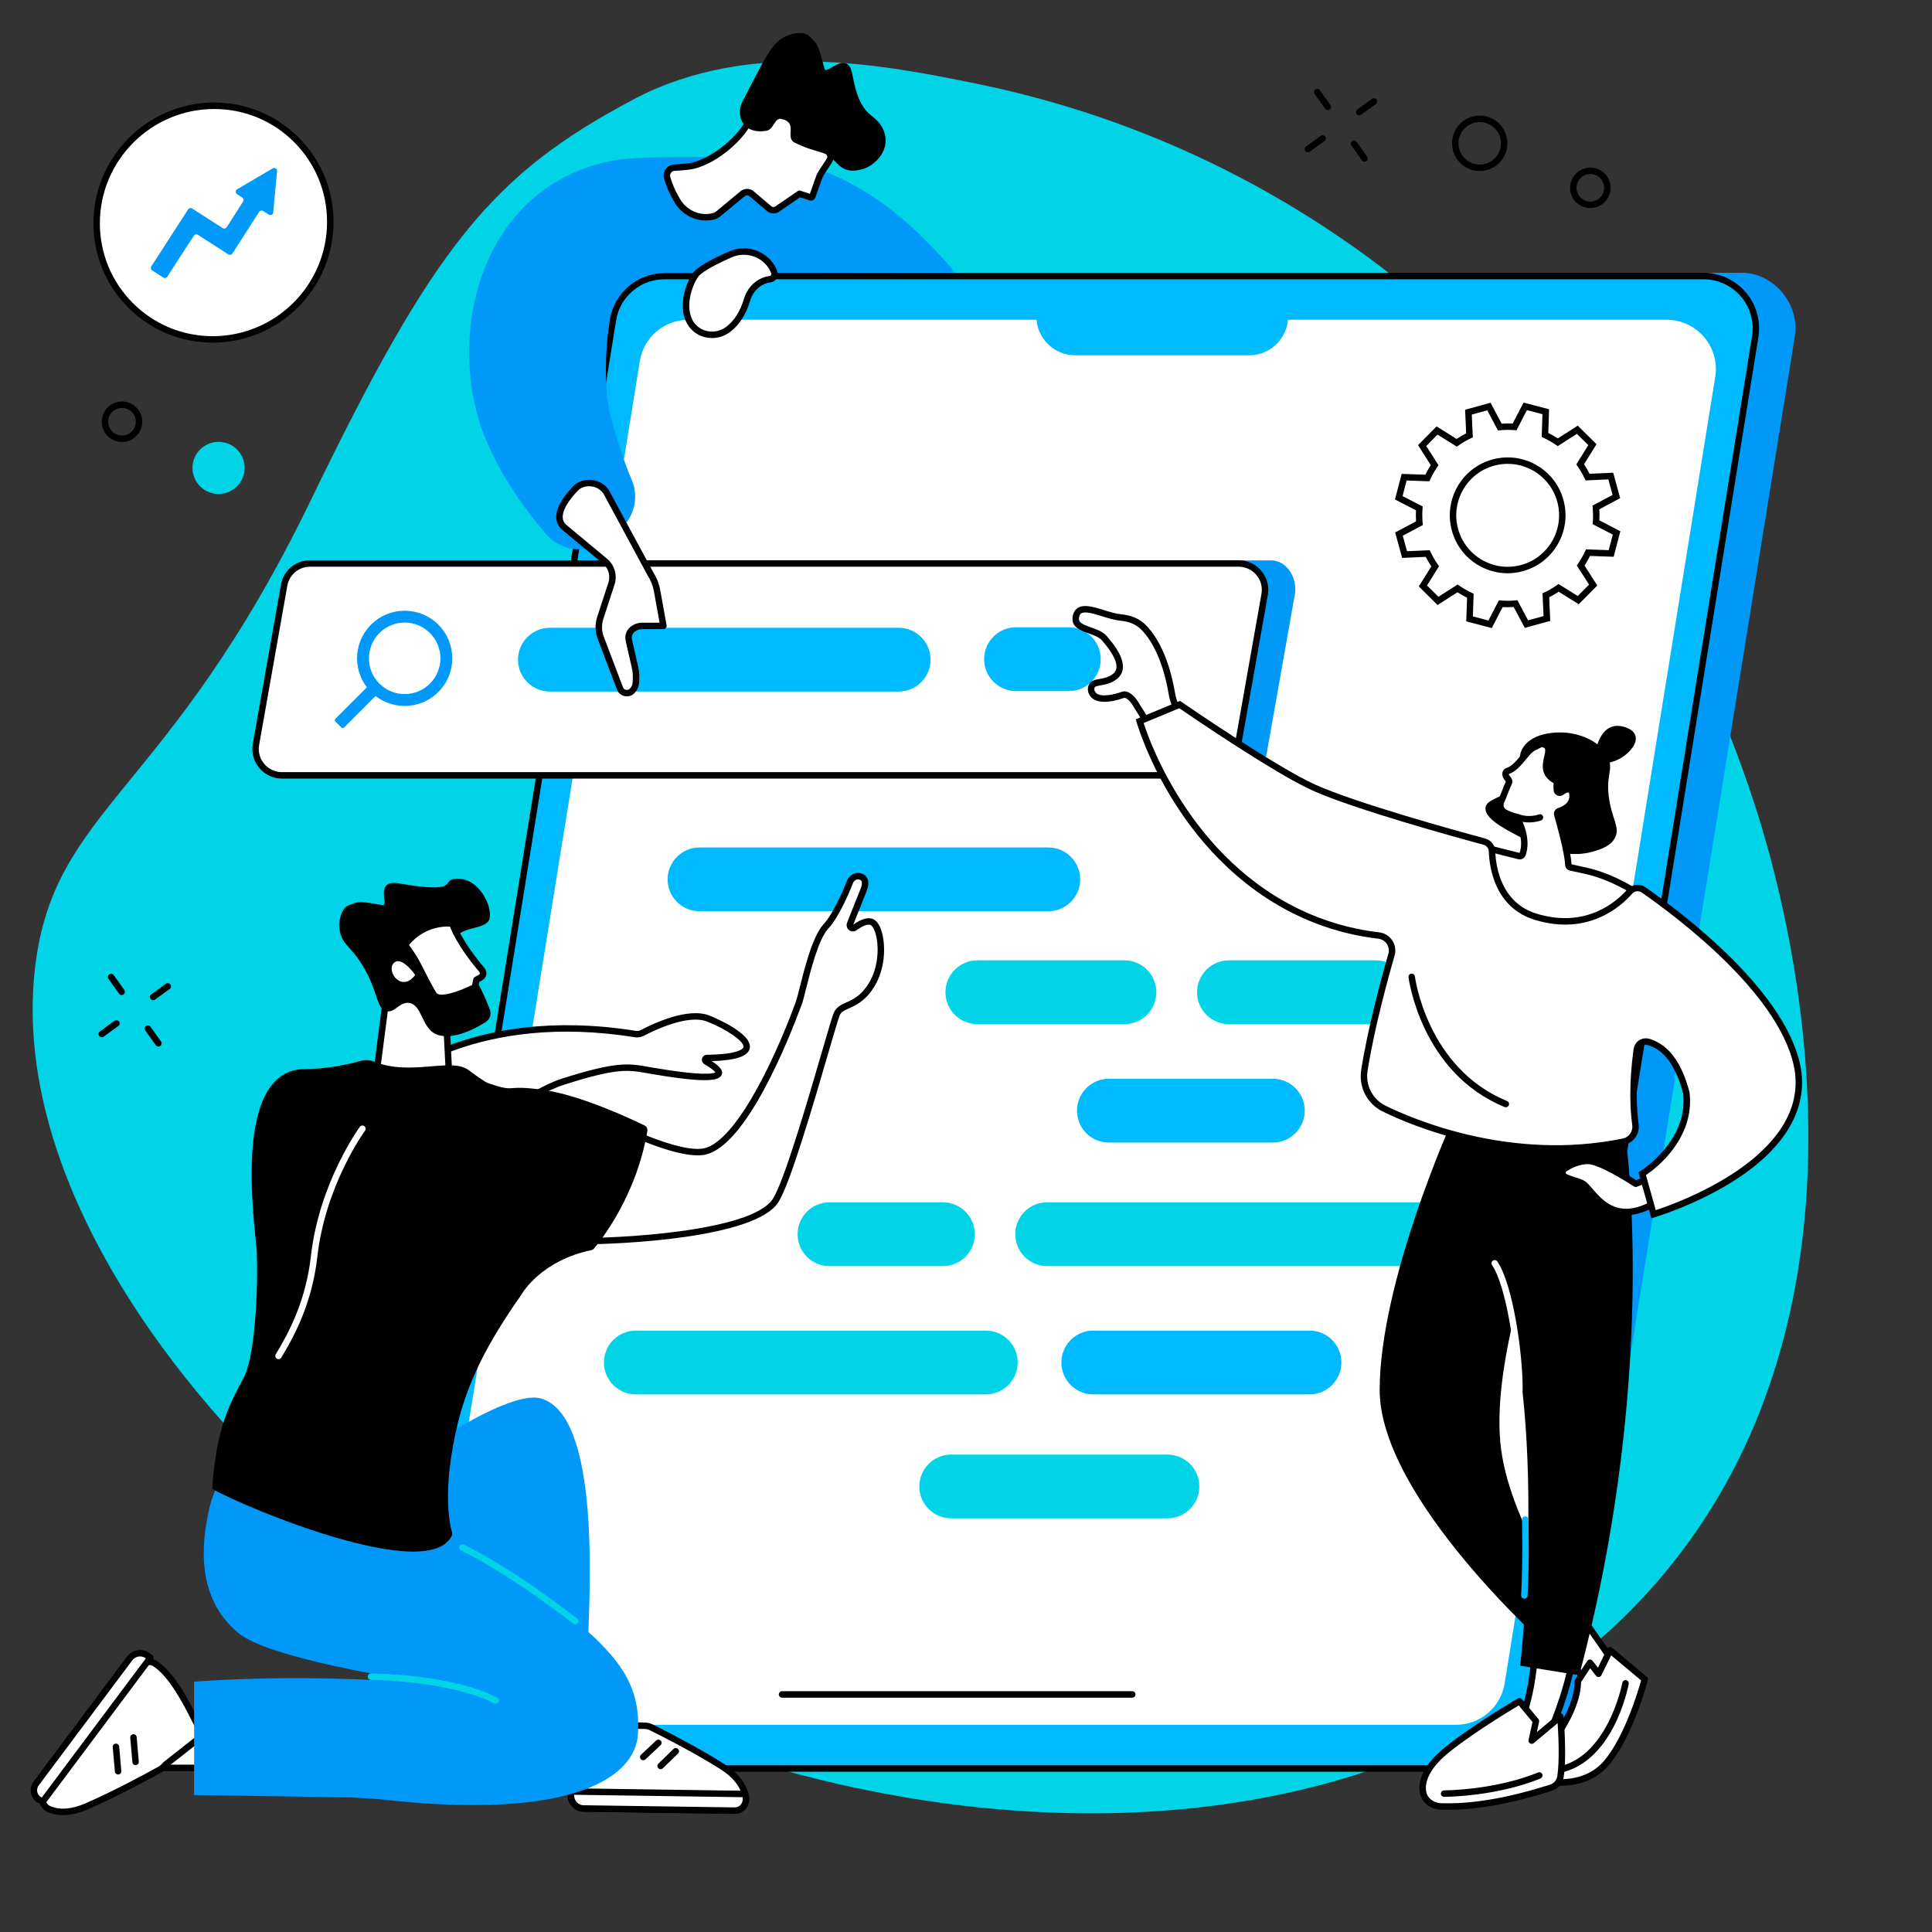
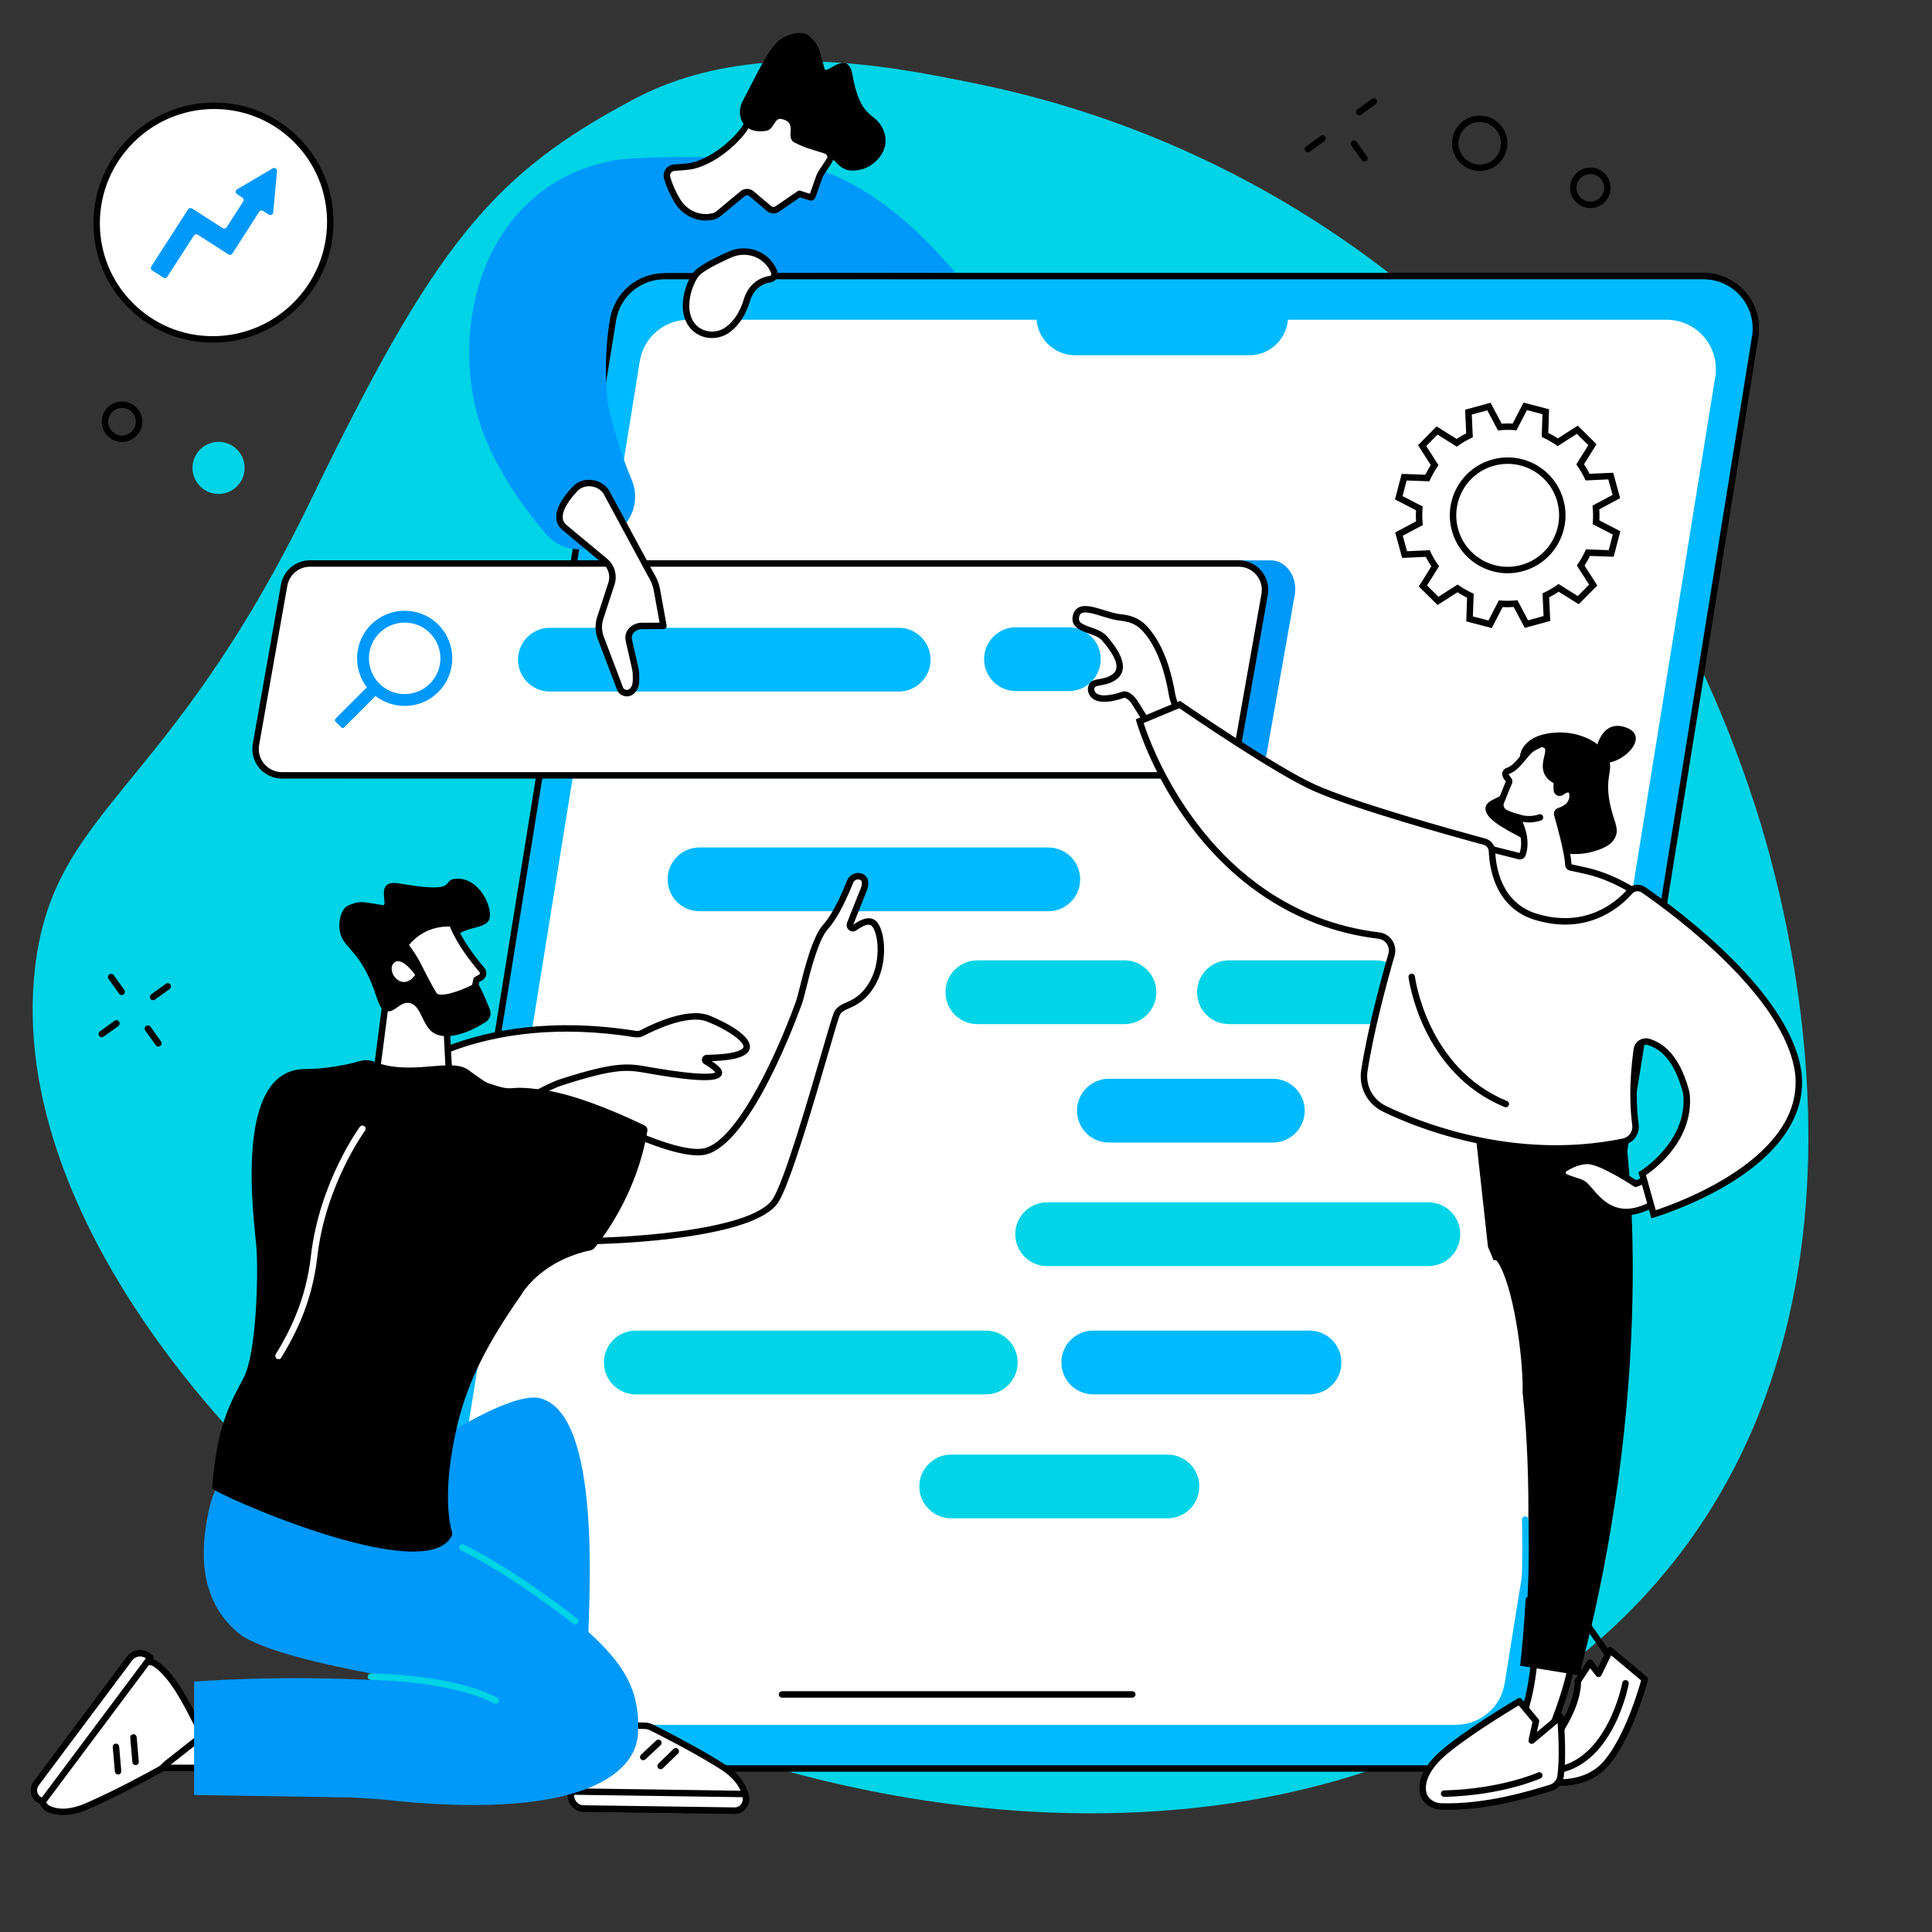
<svg xmlns="http://www.w3.org/2000/svg" width="330" viewBox="0 0 247.5 247.5" height="330" preserveAspectRatio="xMidYMid meet">
  <rect x="0" y="0" width="247.5" height="247.5" fill="#333333" stroke="none" />
  <defs>
    <clipPath id="77a6cb9939">
      <path d="M 83 137.16 L 88 137.16 L 88 142 L 83 142 Z M 83 137.16 " clip-rule="nonzero" />
    </clipPath>
    <clipPath id="fd978d7ed1">
      <path d="M 96 138 L 103.293 138 L 103.293 145 L 96 145 Z M 96 138 " clip-rule="nonzero" />
    </clipPath>
    <clipPath id="2a026e0a74">
      <path d="M 79 152 L 84 152 L 84 156.621 L 79 156.621 Z M 79 152 " clip-rule="nonzero" />
    </clipPath>
    <clipPath id="beabd34b1c">
      <path d="M 74.102 147 L 78 147 L 78 151 L 74.102 151 Z M 74.102 147 " clip-rule="nonzero" />
    </clipPath>
  </defs>
  <g clip-path="url(#77a6cb9939)">
    <path fill="#2379be" d="M 86.672 141.508 L 84.379 141.508 C 83.816 141.508 83.363 141.047 83.363 140.484 L 83.363 138.184 C 83.363 137.617 83.816 137.16 84.379 137.16 L 86.672 137.16 C 87.23 137.16 87.688 137.617 87.688 138.184 L 87.688 140.484 C 87.688 141.047 87.23 141.508 86.672 141.508 Z M 84.379 137.395 C 83.945 137.395 83.594 137.746 83.594 138.184 L 83.594 140.484 C 83.594 140.918 83.945 141.273 84.379 141.273 L 86.672 141.273 C 87.105 141.273 87.457 140.918 87.457 140.484 L 87.457 138.184 C 87.457 137.75 87.105 137.395 86.672 137.395 Z M 84.379 137.395 " fill-opacity="1" fill-rule="nonzero" />
  </g>
  <path fill="#2379be" d="M 94.219 153.617 L 89.984 153.617 C 89.004 153.617 88.203 152.812 88.203 151.824 L 88.203 147.574 C 88.203 146.586 89.004 145.781 89.984 145.781 L 94.219 145.781 C 95.199 145.781 96 146.586 96 147.574 L 96 151.824 C 96 152.812 95.199 153.617 94.219 153.617 Z M 89.984 146.016 C 89.133 146.016 88.438 146.715 88.438 147.574 L 88.438 151.824 C 88.438 152.684 89.133 153.383 89.984 153.383 L 94.219 153.383 C 95.07 153.383 95.766 152.684 95.766 151.824 L 95.766 147.574 C 95.766 146.715 95.074 146.016 94.219 146.016 Z M 89.984 146.016 " fill-opacity="1" fill-rule="nonzero" />
  <g clip-path="url(#fd978d7ed1)">
    <path fill="#2379be" d="M 101.789 144.633 L 98.309 144.633 C 97.488 144.633 96.82 143.965 96.82 143.141 L 96.82 139.641 C 96.82 138.816 97.488 138.148 98.309 138.148 L 101.789 138.148 C 102.609 138.148 103.277 138.816 103.277 139.641 L 103.277 143.141 C 103.277 143.965 102.609 144.633 101.789 144.633 Z M 98.309 138.383 C 97.617 138.383 97.055 138.945 97.055 139.641 L 97.055 143.141 C 97.055 143.836 97.617 144.398 98.309 144.398 L 101.789 144.398 C 102.48 144.398 103.043 143.836 103.043 143.141 L 103.043 139.641 C 103.043 138.945 102.48 138.383 101.789 138.383 Z M 98.309 138.383 " fill-opacity="1" fill-rule="nonzero" />
  </g>
  <path fill="#2379be" d="M 85.41 148.668 L 83.91 148.668 C 83.52 148.668 83.203 148.352 83.203 147.961 L 83.203 146.453 C 83.203 146.062 83.52 145.746 83.91 145.746 L 85.41 145.746 C 85.801 145.746 86.117 146.062 86.117 146.453 L 86.117 147.961 C 86.117 148.352 85.801 148.668 85.41 148.668 Z M 83.91 145.98 C 83.648 145.98 83.438 146.191 83.438 146.453 L 83.438 147.961 C 83.438 148.223 83.648 148.438 83.91 148.438 L 85.41 148.438 C 85.672 148.438 85.883 148.223 85.883 147.961 L 85.883 146.453 C 85.883 146.191 85.672 145.98 85.41 145.98 Z M 83.91 145.98 " fill-opacity="1" fill-rule="nonzero" />
  <g clip-path="url(#2a026e0a74)">
    <path fill="#2379be" d="M 82.418 156.621 L 80.129 156.621 C 79.566 156.621 79.109 156.16 79.109 155.598 L 79.109 153.297 C 79.109 152.73 79.566 152.273 80.129 152.273 L 82.418 152.273 C 82.98 152.273 83.438 152.73 83.438 153.297 L 83.438 155.598 C 83.438 156.16 82.98 156.621 82.418 156.621 Z M 80.129 152.508 C 79.695 152.508 79.344 152.859 79.344 153.297 L 79.344 155.598 C 79.344 156.031 79.695 156.387 80.129 156.387 L 82.418 156.387 C 82.852 156.387 83.203 156.031 83.203 155.598 L 83.203 153.297 C 83.203 152.859 82.852 152.508 82.418 152.508 Z M 80.129 152.508 " fill-opacity="1" fill-rule="nonzero" />
  </g>
  <g clip-path="url(#beabd34b1c)">
    <path fill="#2379be" d="M 76.316 150.891 L 74.816 150.891 C 74.43 150.891 74.109 150.57 74.109 150.18 L 74.109 148.676 C 74.109 148.285 74.43 147.965 74.816 147.965 L 76.316 147.965 C 76.707 147.965 77.023 148.285 77.023 148.676 L 77.023 150.18 C 77.023 150.57 76.707 150.891 76.316 150.891 Z M 74.816 148.199 C 74.555 148.199 74.344 148.414 74.344 148.676 L 74.344 150.18 C 74.344 150.441 74.555 150.656 74.816 150.656 L 76.316 150.656 C 76.578 150.656 76.789 150.441 76.789 150.18 L 76.789 148.676 C 76.789 148.414 76.578 148.199 76.316 148.199 Z M 74.816 148.199 " fill-opacity="1" fill-rule="nonzero" />
  </g>
  <path fill="#00d4e6" d="M 81.188 12.715 C 96.078 4.824 113.715 8.41 124.988 10.699 C 169.426 19.73 208.191 52.09 224.777 103.043 C 228.66 114.965 246.336 175.598 203.285 211.445 C 165.23 243.137 104.492 234.82 65.422 212.312 C 33.055 193.664 0.648 156.652 4.492 123.941 C 6.91 103.375 21.488 101.906 39.781 64.148 C 55.609 31.469 62.973 22.363 81.188 12.715 " fill-opacity="1" fill-rule="nonzero" />
-   <path fill="#0099fa" d="M 194.895 226.562 L 61.797 226.562 C 57.664 226.562 54.301 222.441 54.965 218.344 L 83.59 40.938 C 84.113 37.676 86.742 34.945 90.031 34.945 L 223.125 34.945 C 227.262 34.945 230.586 38.996 229.926 43.094 L 201.301 220.5 C 200.777 223.766 198.184 226.562 194.895 226.562 " fill-opacity="1" fill-rule="nonzero" />
  <path fill="#00baff" d="M 189.578 226.555 L 56.484 226.555 C 52.352 226.555 49.203 222.855 49.863 218.773 L 78.516 40.996 C 79.043 37.75 81.844 35.363 85.137 35.363 L 218.23 35.363 C 222.363 35.363 225.512 39.062 224.852 43.145 L 196.199 220.922 C 195.676 224.168 192.871 226.555 189.578 226.555 " fill-opacity="1" fill-rule="nonzero" />
  <path fill="#000000" d="M 85.137 35.777 C 82.031 35.777 79.418 38 78.922 41.062 L 50.27 218.84 C 49.977 220.664 50.492 222.52 51.691 223.93 C 52.887 225.336 54.637 226.145 56.484 226.145 L 189.578 226.145 C 192.684 226.145 195.297 223.918 195.793 220.855 L 224.445 43.078 C 224.738 41.254 224.223 39.398 223.023 37.992 C 221.828 36.582 220.078 35.777 218.23 35.777 Z M 189.578 226.969 L 56.484 226.969 C 54.395 226.969 52.418 226.055 51.062 224.461 C 49.707 222.871 49.121 220.773 49.457 218.707 L 78.105 40.93 C 78.668 37.465 81.625 34.949 85.137 34.949 L 218.23 34.949 C 220.324 34.949 222.297 35.863 223.656 37.457 C 225.012 39.047 225.594 41.145 225.258 43.211 L 196.609 220.988 C 196.047 224.453 193.09 226.969 189.578 226.969 " fill-opacity="1" fill-rule="nonzero" />
  <path fill="#ffffff" d="M 186.523 220.957 L 61.223 220.957 C 57.332 220.957 54.367 217.473 54.988 213.629 L 81.961 46.266 C 82.457 43.207 85.098 40.961 88.195 40.961 L 213.492 40.961 C 217.387 40.961 220.352 44.445 219.73 48.289 L 192.754 215.652 C 192.258 218.711 189.617 220.957 186.523 220.957 " fill-opacity="1" fill-rule="nonzero" />
  <path fill="#000000" d="M 145.051 217.48 L 100.184 217.48 C 99.953 217.48 99.77 217.293 99.77 217.066 C 99.77 216.84 99.953 216.652 100.184 216.652 L 145.051 216.652 C 145.281 216.652 145.465 216.84 145.465 217.066 C 145.465 217.293 145.281 217.48 145.051 217.48 " fill-opacity="1" fill-rule="nonzero" />
  <path fill="#00baff" d="M 160.027 45.516 L 137.75 45.516 C 134.996 45.516 132.762 43.285 132.762 40.531 L 165.012 40.531 C 165.012 43.285 162.777 45.516 160.027 45.516 " fill-opacity="1" fill-rule="nonzero" />
  <path fill="#0099fa" d="M 158.441 99.703 L 44.004 99.703 C 41.922 99.703 40.836 97.461 41.172 95.406 L 44.777 75.023 C 45.043 73.387 46.707 71.785 48.363 71.785 L 162.797 71.785 C 164.879 71.785 166.219 74.051 165.883 76.105 L 162.277 96.488 C 162.012 98.121 160.098 99.703 158.441 99.703 " fill-opacity="1" fill-rule="nonzero" />
  <path fill="#ffffff" d="M 155.07 99.324 L 36.117 99.324 C 34.035 99.324 32.449 97.461 32.781 95.406 L 36.387 75.023 C 36.652 73.387 38.066 72.184 39.723 72.184 L 158.68 72.184 C 160.762 72.184 162.348 74.051 162.016 76.105 L 158.406 96.484 C 158.141 98.121 156.73 99.324 155.07 99.324 " fill-opacity="1" fill-rule="nonzero" />
  <path fill="#000000" d="M 39.723 72.598 C 38.262 72.598 37.031 73.645 36.797 75.09 L 33.188 95.477 C 33.051 96.332 33.293 97.207 33.859 97.867 C 34.422 98.531 35.246 98.914 36.117 98.914 L 155.07 98.914 C 156.535 98.914 157.766 97.863 158 96.422 L 161.609 76.035 C 161.746 75.18 161.5 74.305 160.938 73.641 C 160.371 72.977 159.551 72.598 158.68 72.598 Z M 155.07 99.738 L 36.117 99.738 C 35.004 99.738 33.949 99.254 33.23 98.402 C 32.508 97.555 32.195 96.438 32.375 95.34 L 35.98 74.953 C 36.281 73.113 37.855 71.773 39.723 71.773 L 158.68 71.773 C 159.793 71.773 160.844 72.258 161.566 73.105 C 162.289 73.957 162.602 75.07 162.422 76.172 L 158.812 96.559 C 158.516 98.398 156.941 99.738 155.07 99.738 " fill-opacity="1" fill-rule="nonzero" />
  <path fill="#0099fa" d="M 48.605 87.574 C 46.816 85.785 46.816 82.887 48.605 81.098 C 50.391 79.309 53.293 79.309 55.078 81.098 C 56.867 82.887 56.867 85.785 55.078 87.574 C 53.293 89.363 50.391 89.363 48.605 87.574 Z M 56.152 80.023 C 53.773 77.641 49.91 77.641 47.531 80.023 C 45.148 82.406 45.148 86.266 47.531 88.648 C 49.91 91.031 53.773 91.031 56.152 88.648 C 58.535 86.266 58.535 82.406 56.152 80.023 " fill-opacity="1" fill-rule="nonzero" />
  <path fill="#0099fa" d="M 43.734 93.195 L 42.965 92.43 C 42.867 92.332 42.867 92.18 42.965 92.082 L 47.488 87.559 L 48.605 88.672 L 44.078 93.195 C 43.984 93.293 43.828 93.293 43.734 93.195 " fill-opacity="1" fill-rule="nonzero" />
  <path fill="#00baff" d="M 115.125 88.59 L 70.445 88.59 C 68.188 88.59 66.359 86.762 66.359 84.508 C 66.359 82.25 68.188 80.422 70.445 80.422 L 115.125 80.422 C 117.383 80.422 119.211 82.25 119.211 84.508 C 119.211 86.762 117.383 88.59 115.125 88.59 " fill-opacity="1" fill-rule="nonzero" />
  <path fill="#00baff" d="M 136.922 88.531 L 130.156 88.531 C 127.902 88.531 126.07 86.699 126.07 84.445 C 126.07 82.188 127.902 80.359 130.156 80.359 L 136.922 80.359 C 139.176 80.359 141.008 82.188 141.008 84.445 C 141.008 86.699 139.176 88.531 136.922 88.531 " fill-opacity="1" fill-rule="nonzero" />
  <path fill="#00baff" d="M 134.293 116.734 L 89.609 116.734 C 87.355 116.734 85.527 114.906 85.527 112.648 C 85.527 110.395 87.355 108.566 89.609 108.566 L 134.293 108.566 C 136.547 108.566 138.375 110.395 138.375 112.648 C 138.375 114.906 136.547 116.734 134.293 116.734 " fill-opacity="1" fill-rule="nonzero" />
  <path fill="#00d4e6" d="M 144.051 131.195 L 125.207 131.195 C 122.949 131.195 121.121 129.367 121.121 127.113 C 121.121 124.855 122.949 123.027 125.207 123.027 L 144.051 123.027 C 146.305 123.027 148.133 124.855 148.133 127.113 C 148.133 129.367 146.305 131.195 144.051 131.195 " fill-opacity="1" fill-rule="nonzero" />
  <path fill="#00d4e6" d="M 176.281 131.195 L 157.434 131.195 C 155.18 131.195 153.352 129.367 153.352 127.113 C 153.352 124.855 155.18 123.027 157.434 123.027 L 176.281 123.027 C 178.535 123.027 180.363 124.855 180.363 127.113 C 180.363 129.367 178.535 131.195 176.281 131.195 " fill-opacity="1" fill-rule="nonzero" />
  <path fill="#00d4e6" d="M 182.98 162.195 L 134.148 162.195 C 131.891 162.195 130.062 160.363 130.062 158.109 C 130.062 155.855 131.891 154.023 134.148 154.023 L 182.98 154.023 C 185.238 154.023 187.066 155.855 187.066 158.109 C 187.066 160.363 185.238 162.195 182.98 162.195 " fill-opacity="1" fill-rule="nonzero" />
  <path fill="#00d4e6" d="M 126.285 178.629 L 81.453 178.629 C 79.195 178.629 77.367 176.797 77.367 174.543 C 77.367 172.285 79.195 170.457 81.453 170.457 L 126.285 170.457 C 128.543 170.457 130.371 172.285 130.371 174.543 C 130.371 176.797 128.543 178.629 126.285 178.629 " fill-opacity="1" fill-rule="nonzero" />
  <path fill="#00baff" d="M 167.754 178.629 L 140.051 178.629 C 137.797 178.629 135.969 176.797 135.969 174.543 C 135.969 172.285 137.797 170.457 140.051 170.457 L 167.754 170.457 C 170.008 170.457 171.84 172.285 171.84 174.543 C 171.84 176.797 170.008 178.629 167.754 178.629 " fill-opacity="1" fill-rule="nonzero" />
  <path fill="#00d4e6" d="M 149.559 194.508 L 121.855 194.508 C 119.602 194.508 117.773 192.68 117.773 190.422 C 117.773 188.168 119.602 186.34 121.855 186.34 L 149.559 186.34 C 151.812 186.34 153.641 188.168 153.641 190.422 C 153.641 192.68 151.812 194.508 149.559 194.508 " fill-opacity="1" fill-rule="nonzero" />
-   <path fill="#00d4e6" d="M 120.793 162.195 L 106.262 162.195 C 104.004 162.195 102.176 160.367 102.176 158.109 C 102.176 155.855 104.004 154.027 106.262 154.027 L 120.793 154.027 C 123.047 154.027 124.879 155.855 124.879 158.109 C 124.879 160.367 123.047 162.195 120.793 162.195 " fill-opacity="1" fill-rule="nonzero" />
  <path fill="#00baff" d="M 163.059 146.367 L 142.051 146.367 C 139.797 146.367 137.969 144.539 137.969 142.281 C 137.969 140.027 139.797 138.195 142.051 138.195 L 163.059 138.195 C 165.312 138.195 167.145 140.027 167.145 142.281 C 167.145 144.539 165.312 146.367 163.059 146.367 " fill-opacity="1" fill-rule="nonzero" />
  <path fill="#ffffff" d="M 194.988 72.773 C 191.262 73.793 187.41 71.598 186.391 67.867 C 185.371 64.133 187.566 60.281 191.293 59.262 C 195.02 58.238 198.871 60.438 199.891 64.164 C 200.914 67.898 198.719 71.75 194.988 72.773 Z M 207.066 63.609 L 206.348 60.988 L 203.383 61.121 C 203.105 60.543 202.789 59.996 202.426 59.484 L 203.996 56.965 L 202.066 55.051 L 199.562 56.656 C 199.043 56.297 198.492 55.984 197.918 55.715 L 198.023 52.746 L 195.395 52.055 L 194.027 54.691 C 193.402 54.641 192.77 54.648 192.133 54.703 L 190.738 52.082 L 188.117 52.801 L 188.25 55.77 C 187.672 56.043 187.125 56.363 186.613 56.723 L 184.098 55.148 L 182.184 57.086 L 183.785 59.59 C 183.43 60.109 183.117 60.66 182.848 61.234 L 179.879 61.129 L 179.191 63.766 L 181.824 65.129 C 181.773 65.754 181.777 66.387 181.836 67.023 L 179.219 68.422 L 179.934 71.043 L 182.902 70.91 C 183.176 71.488 183.496 72.035 183.855 72.547 L 182.285 75.066 L 184.215 76.98 L 186.719 75.379 C 187.242 75.734 187.789 76.051 188.363 76.316 L 188.262 79.285 L 190.891 79.977 L 192.254 77.34 C 192.879 77.391 193.512 77.387 194.148 77.328 L 195.543 79.949 L 198.168 79.23 L 198.035 76.262 C 198.609 75.988 199.156 75.668 199.668 75.309 L 202.184 76.883 L 204.098 74.945 L 202.496 72.441 C 202.855 71.922 203.168 71.371 203.434 70.797 L 206.402 70.898 L 207.09 68.27 L 204.457 66.902 C 204.508 66.277 204.5 65.645 204.445 65.008 L 207.066 63.609 " fill-opacity="1" fill-rule="nonzero" />
  <path fill="#000000" d="M 193.152 59.422 C 192.57 59.422 191.98 59.5 191.402 59.656 C 187.898 60.617 185.828 64.25 186.789 67.758 C 187.254 69.453 188.352 70.871 189.879 71.742 C 191.406 72.613 193.184 72.84 194.879 72.375 C 198.383 71.414 200.453 67.781 199.496 64.273 C 199.027 62.578 197.93 61.16 196.402 60.289 C 195.395 59.715 194.281 59.422 193.152 59.422 Z M 193.129 73.438 C 191.859 73.438 190.605 73.105 189.473 72.461 C 187.75 71.477 186.516 69.887 185.992 67.973 C 184.914 64.031 187.242 59.941 191.184 58.863 C 193.094 58.34 195.09 58.594 196.812 59.57 C 198.531 60.555 199.766 62.145 200.289 64.059 C 201.367 68 199.039 72.09 195.098 73.168 C 194.449 73.348 193.785 73.438 193.129 73.438 Z M 188.684 78.969 L 190.676 79.492 L 192.016 76.906 L 192.289 76.93 C 192.883 76.977 193.496 76.973 194.109 76.918 L 194.387 76.891 L 195.754 79.465 L 197.738 78.922 L 197.605 76.008 L 197.855 75.891 C 198.414 75.625 198.941 75.316 199.43 74.973 L 199.656 74.812 L 202.121 76.355 L 203.57 74.891 L 202 72.434 L 202.156 72.211 C 202.5 71.711 202.805 71.176 203.059 70.625 L 203.172 70.375 L 206.086 70.477 L 206.609 68.484 L 204.023 67.145 L 204.047 66.871 C 204.094 66.273 204.09 65.66 204.031 65.043 L 204.008 64.773 L 206.582 63.402 L 206.035 61.414 L 203.125 61.547 L 203.008 61.297 C 202.742 60.742 202.434 60.211 202.09 59.723 L 201.934 59.496 L 203.473 57.027 L 202.008 55.578 L 199.555 57.148 L 199.332 56.992 C 198.828 56.652 198.297 56.348 197.746 56.09 L 197.5 55.977 L 197.598 53.062 L 195.609 52.539 L 194.27 55.125 L 193.996 55.102 C 193.398 55.055 192.781 55.059 192.172 55.117 L 191.898 55.141 L 190.527 52.566 L 188.543 53.109 L 188.676 56.023 L 188.426 56.141 C 187.871 56.406 187.34 56.715 186.852 57.062 L 186.629 57.219 L 184.156 55.676 L 182.711 57.141 L 184.281 59.598 L 184.125 59.824 C 183.781 60.324 183.477 60.859 183.223 61.41 L 183.105 61.656 L 180.195 61.555 L 179.676 63.551 L 182.258 64.887 L 182.234 65.16 C 182.188 65.758 182.195 66.371 182.246 66.988 L 182.273 67.262 L 179.703 68.629 L 180.246 70.617 L 183.156 70.484 L 183.273 70.734 C 183.539 71.289 183.848 71.82 184.191 72.312 L 184.348 72.535 L 182.809 75.004 L 184.273 76.453 L 186.727 74.883 L 186.953 75.035 C 187.453 75.379 187.988 75.684 188.535 75.941 L 188.785 76.059 Z M 191.105 80.461 L 187.836 79.602 L 187.941 76.57 C 187.52 76.363 187.105 76.129 186.715 75.871 L 184.16 77.504 L 181.758 75.129 L 183.363 72.559 C 183.102 72.172 182.863 71.762 182.648 71.336 L 179.625 71.473 L 178.73 68.211 L 181.406 66.789 C 181.375 66.312 181.367 65.836 181.395 65.371 L 178.707 63.98 L 179.562 60.707 L 182.594 60.812 C 182.801 60.391 183.035 59.98 183.293 59.586 L 181.66 57.027 L 184.035 54.625 L 186.602 56.23 C 186.992 55.969 187.402 55.73 187.824 55.516 L 187.688 52.488 L 190.949 51.594 L 192.371 54.273 C 192.848 54.238 193.316 54.234 193.785 54.262 L 195.176 51.574 L 198.445 52.43 L 198.344 55.461 C 198.762 55.668 199.176 55.906 199.57 56.16 L 202.121 54.527 L 204.523 56.906 L 202.922 59.473 C 203.18 59.863 203.418 60.273 203.633 60.695 L 206.66 60.559 L 207.551 63.82 L 204.879 65.246 C 204.91 65.719 204.914 66.195 204.887 66.66 L 207.574 68.055 L 206.719 71.324 L 203.688 71.219 C 203.48 71.645 203.246 72.055 202.988 72.449 L 204.621 75.004 L 202.246 77.406 L 199.68 75.805 C 199.293 76.062 198.883 76.301 198.457 76.516 L 198.594 79.543 L 195.336 80.434 L 193.91 77.758 C 193.434 77.793 192.961 77.797 192.496 77.773 L 191.105 80.461 " fill-opacity="1" fill-rule="nonzero" />
  <path fill="#000000" d="M 201.578 23.707 Z M 203.73 22.293 C 202.879 22.293 202.125 22.906 201.984 23.773 C 201.906 24.238 202.02 24.707 202.293 25.09 C 202.566 25.477 202.977 25.73 203.441 25.805 C 203.91 25.883 204.375 25.773 204.762 25.496 C 205.145 25.223 205.398 24.812 205.477 24.348 C 205.551 23.883 205.441 23.414 205.168 23.031 C 204.891 22.645 204.484 22.391 204.016 22.316 C 203.918 22.301 203.824 22.293 203.73 22.293 Z M 203.734 26.656 C 203.594 26.656 203.449 26.645 203.309 26.621 C 202.625 26.508 202.023 26.137 201.621 25.574 C 201.219 25.008 201.059 24.32 201.168 23.637 C 201.402 22.227 202.738 21.27 204.152 21.5 C 204.836 21.613 205.434 21.984 205.84 22.547 C 206.238 23.109 206.402 23.797 206.289 24.48 C 206.176 25.164 205.805 25.766 205.242 26.168 C 204.797 26.488 204.273 26.656 203.734 26.656 " fill-opacity="1" fill-rule="nonzero" />
  <path fill="#000000" d="M 13.477 53.672 Z M 15.625 52.258 C 15.258 52.258 14.902 52.371 14.598 52.59 C 14.215 52.863 13.961 53.273 13.883 53.738 C 13.723 54.699 14.379 55.613 15.34 55.77 C 15.805 55.848 16.273 55.738 16.656 55.465 C 17.043 55.188 17.297 54.781 17.371 54.312 C 17.449 53.848 17.34 53.379 17.066 52.996 C 16.789 52.613 16.383 52.359 15.914 52.281 C 15.816 52.266 15.719 52.258 15.625 52.258 Z M 15.633 56.621 C 15.492 56.621 15.348 56.609 15.207 56.586 C 13.793 56.352 12.836 55.016 13.066 53.605 C 13.18 52.922 13.551 52.32 14.117 51.918 C 14.68 51.516 15.367 51.355 16.051 51.465 C 16.734 51.578 17.332 51.953 17.734 52.516 C 18.141 53.078 18.301 53.766 18.188 54.449 C 18.074 55.133 17.703 55.73 17.141 56.133 C 16.695 56.453 16.172 56.621 15.633 56.621 " fill-opacity="1" fill-rule="nonzero" />
  <path fill="#00d4e6" d="M 24.703 59.398 C 25.004 57.578 26.723 56.348 28.543 56.648 C 30.363 56.945 31.594 58.664 31.293 60.484 C 30.992 62.305 29.277 63.535 27.457 63.234 C 25.637 62.938 24.406 61.219 24.703 59.398 " fill-opacity="1" fill-rule="nonzero" />
  <path fill="#000000" d="M 186.875 17.918 C 186.633 19.398 187.637 20.801 189.117 21.043 C 189.836 21.164 190.555 20.996 191.148 20.57 C 191.738 20.148 192.129 19.52 192.246 18.801 C 192.492 17.32 191.484 15.918 190.004 15.676 C 189.285 15.555 188.566 15.727 187.977 16.148 C 187.383 16.57 186.996 17.199 186.875 17.918 Z M 189.562 21.906 C 189.371 21.906 189.176 21.891 188.984 21.859 C 187.055 21.539 185.742 19.715 186.062 17.781 C 186.215 16.848 186.723 16.027 187.492 15.477 C 188.266 14.926 189.203 14.707 190.137 14.859 C 191.074 15.016 191.891 15.523 192.441 16.293 C 192.996 17.062 193.215 18.004 193.059 18.938 C 192.773 20.672 191.266 21.906 189.562 21.906 " fill-opacity="1" fill-rule="nonzero" />
-   <path fill="#000000" d="M 170.094 14.102 C 169.961 14.102 169.836 14.043 169.754 13.93 L 168.41 12.043 C 168.277 11.859 168.32 11.602 168.508 11.469 C 168.695 11.336 168.949 11.379 169.082 11.562 L 170.426 13.449 C 170.562 13.637 170.516 13.895 170.332 14.027 C 170.258 14.078 170.176 14.102 170.094 14.102 " fill-opacity="1" fill-rule="nonzero" />
  <path fill="#000000" d="M 174.797 20.707 C 174.668 20.707 174.543 20.648 174.461 20.535 L 173.117 18.648 C 172.984 18.461 173.027 18.203 173.211 18.07 C 173.398 17.941 173.656 17.98 173.789 18.168 L 175.133 20.055 C 175.266 20.242 175.223 20.496 175.039 20.633 C 174.965 20.684 174.879 20.707 174.797 20.707 " fill-opacity="1" fill-rule="nonzero" />
  <path fill="#000000" d="M 167.543 19.512 C 167.418 19.512 167.289 19.453 167.211 19.34 C 167.078 19.156 167.117 18.898 167.305 18.766 L 169.184 17.41 C 169.367 17.273 169.625 17.316 169.758 17.5 C 169.891 17.688 169.852 17.945 169.664 18.078 L 167.785 19.434 C 167.715 19.488 167.629 19.512 167.543 19.512 " fill-opacity="1" fill-rule="nonzero" />
  <path fill="#000000" d="M 174.121 14.77 C 173.992 14.77 173.867 14.707 173.785 14.598 C 173.652 14.41 173.695 14.152 173.879 14.02 L 175.758 12.664 C 175.945 12.531 176.203 12.574 176.336 12.758 C 176.469 12.941 176.426 13.199 176.242 13.336 L 174.363 14.691 C 174.289 14.742 174.207 14.77 174.121 14.77 " fill-opacity="1" fill-rule="nonzero" />
  <path fill="#000000" d="M 15.586 127.469 C 15.457 127.469 15.328 127.406 15.246 127.293 L 13.902 125.406 C 13.77 125.223 13.812 124.965 14 124.832 C 14.188 124.699 14.445 124.742 14.574 124.926 L 15.922 126.812 C 16.055 127 16.008 127.258 15.824 127.391 C 15.75 127.441 15.668 127.469 15.586 127.469 " fill-opacity="1" fill-rule="nonzero" />
  <path fill="#000000" d="M 20.289 134.07 C 20.164 134.07 20.035 134.012 19.953 133.898 L 18.609 132.012 C 18.477 131.824 18.52 131.566 18.707 131.434 C 18.891 131.301 19.148 131.344 19.281 131.531 L 20.629 133.418 C 20.758 133.602 20.715 133.863 20.531 133.992 C 20.457 134.047 20.375 134.07 20.289 134.07 " fill-opacity="1" fill-rule="nonzero" />
  <path fill="#000000" d="M 13.039 132.875 C 12.91 132.875 12.781 132.816 12.703 132.703 C 12.57 132.52 12.609 132.262 12.797 132.125 L 14.676 130.773 C 14.859 130.637 15.117 130.68 15.25 130.863 C 15.383 131.051 15.344 131.309 15.156 131.441 L 13.277 132.797 C 13.207 132.848 13.121 132.875 13.039 132.875 " fill-opacity="1" fill-rule="nonzero" />
  <path fill="#000000" d="M 19.613 128.133 C 19.484 128.133 19.359 128.07 19.277 127.961 C 19.145 127.773 19.188 127.516 19.371 127.383 L 21.25 126.027 C 21.438 125.895 21.695 125.938 21.828 126.121 C 21.961 126.305 21.918 126.562 21.734 126.695 L 19.855 128.055 C 19.781 128.105 19.699 128.133 19.613 128.133 " fill-opacity="1" fill-rule="nonzero" />
  <path fill="#ffffff" d="M 12.383 28.582 C 12.395 20.316 19.102 13.586 27.367 13.551 C 35.633 13.516 42.324 20.184 42.312 28.449 C 42.301 36.715 35.594 43.441 27.328 43.48 C 19.062 43.516 12.371 36.844 12.383 28.582 " fill-opacity="1" fill-rule="nonzero" />
  <path fill="#000000" d="M 27.434 13.965 C 27.414 13.965 27.391 13.965 27.367 13.965 C 19.344 14 12.805 20.555 12.793 28.582 C 12.789 32.465 14.297 36.113 17.043 38.848 C 19.77 41.57 23.398 43.066 27.258 43.066 C 27.281 43.066 27.305 43.066 27.324 43.066 C 35.352 43.031 41.887 36.473 41.898 28.449 C 41.902 24.562 40.395 20.918 37.652 18.18 C 34.922 15.461 31.297 13.965 27.434 13.965 Z M 27.258 43.891 C 23.176 43.891 19.344 42.312 16.457 39.434 C 13.559 36.543 11.965 32.688 11.969 28.578 C 11.98 20.102 18.887 13.176 27.363 13.137 C 27.387 13.137 27.41 13.137 27.434 13.137 C 31.516 13.137 35.352 14.719 38.234 17.594 C 41.137 20.488 42.73 24.344 42.727 28.449 C 42.715 36.926 35.809 43.855 27.328 43.891 C 27.305 43.891 27.281 43.891 27.258 43.891 " fill-opacity="1" fill-rule="nonzero" />
  <path fill="#0099fa" d="M 34.938 21.566 L 30.379 24.25 C 30.141 24.387 30.137 24.727 30.367 24.871 L 31.039 25.309 C 31.211 25.418 31.258 25.645 31.148 25.816 L 29.035 29.113 C 28.926 29.281 28.699 29.332 28.527 29.223 L 24.605 26.707 C 24.434 26.598 24.207 26.645 24.098 26.82 L 19.379 34.133 C 19.27 34.305 19.32 34.531 19.488 34.641 L 20.922 35.559 C 21.094 35.668 21.32 35.621 21.43 35.449 L 24.836 30.188 C 24.945 30.016 25.172 29.965 25.344 30.078 L 29.266 32.594 C 29.434 32.699 29.664 32.652 29.773 32.48 L 33.199 27.137 C 33.309 26.965 33.539 26.918 33.707 27.027 L 34.434 27.492 C 34.668 27.645 34.977 27.492 35 27.219 L 35.492 21.918 C 35.52 21.621 35.195 21.418 34.938 21.566 " fill-opacity="1" fill-rule="nonzero" />
  <path fill="#0099fa" d="M 95.812 20.188 C 104.848 20.188 113.395 24.277 122.375 34.926 L 85.176 34.977 C 81.641 34.977 78.664 37.5 78.109 40.992 C 77.453 45.129 77.441 50.316 78.16 53.062 C 79.16 56.887 80.125 59.59 80.926 61.465 C 81.934 63.832 81.164 66.582 79.09 68.102 L 77.457 69.297 C 75.125 71.008 71.867 70.641 69.977 68.449 C 67.523 65.598 64.336 61.32 62.246 56.32 C 57.008 43.797 61.004 24.035 78.41 20.586 C 82.121 19.848 93.879 20.188 95.812 20.188 " fill-opacity="1" fill-rule="nonzero" />
  <path fill="#ffffff" d="M 99.09 34.645 C 98.145 32.547 95.641 31.66 93.535 32.598 C 91.91 33.32 89.797 34.355 89.188 35.117 C 88.457 36.023 87.27 38.855 88.258 41.02 C 89.145 42.965 91.629 43.477 93.316 42.168 C 94.203 41.484 95.121 40.344 95.688 38.434 C 96.004 37.371 96.723 36.457 97.738 36.016 C 98.012 35.898 98.309 35.809 98.629 35.77 C 99.055 35.719 99.324 35.293 99.188 34.887 C 99.164 34.816 99.129 34.734 99.09 34.645 " fill-opacity="1" fill-rule="nonzero" />
  <path fill="#000000" d="M 95.285 32.637 C 94.754 32.637 94.219 32.742 93.703 32.973 C 90.641 34.336 89.762 35.062 89.508 35.375 C 88.875 36.16 87.723 38.852 88.637 40.848 C 88.988 41.625 89.672 42.188 90.504 42.391 C 91.395 42.613 92.328 42.41 93.066 41.844 C 94.082 41.059 94.832 39.871 95.293 38.312 C 95.66 37.082 96.488 36.105 97.574 35.637 C 97.906 35.492 98.246 35.398 98.582 35.359 C 98.691 35.344 98.746 35.277 98.773 35.238 C 98.797 35.203 98.832 35.121 98.797 35.02 C 98.777 34.961 98.75 34.891 98.715 34.816 C 98.098 33.445 96.727 32.637 95.285 32.637 Z M 91.219 43.305 C 90.914 43.305 90.609 43.27 90.305 43.195 C 89.223 42.926 88.344 42.199 87.883 41.191 C 86.828 38.883 88.004 35.926 88.867 34.855 C 89.395 34.199 90.91 33.312 93.367 32.219 C 95.703 31.18 98.438 32.191 99.469 34.477 C 99.512 34.578 99.551 34.672 99.578 34.754 C 99.684 35.066 99.645 35.402 99.473 35.68 C 99.297 35.957 99.008 36.141 98.68 36.18 C 98.422 36.211 98.16 36.281 97.902 36.395 C 97.043 36.766 96.383 37.551 96.086 38.551 C 95.57 40.277 94.727 41.605 93.57 42.496 C 92.883 43.027 92.059 43.305 91.219 43.305 " fill-opacity="1" fill-rule="nonzero" />
  <path fill="#ffffff" d="M 83.367 73.594 C 83.645 74.047 83.957 74.598 84.16 75.586 L 84.988 80.18 L 82.234 80.184 C 81.777 80.184 81.34 80.355 80.996 80.656 C 80.992 80.656 80.992 80.66 80.992 80.66 C 80.621 80.98 80.457 81.473 80.547 81.953 C 80.734 82.922 81.457 85.742 81.465 86.188 C 81.477 86.848 81.582 87.781 81.141 88.316 L 81.027 88.457 C 80.566 89.008 79.688 88.867 79.43 88.199 L 76.969 81.73 C 76.648 80.902 76.621 79.988 76.898 79.141 L 78.332 74.766 C 78.652 73.781 78.379 72.703 77.625 71.992 L 72.242 67.516 C 70.297 65.703 73.957 62.352 73.957 62.352 C 75.164 61.504 76.852 61.836 77.645 62.992 L 83.367 73.594 " fill-opacity="1" fill-rule="nonzero" />
  <path fill="#000000" d="M 74.215 62.676 C 73.605 63.242 72.09 64.926 72.086 66.211 C 72.082 66.609 72.227 66.938 72.523 67.215 L 77.887 71.676 C 78.773 72.508 79.094 73.766 78.723 74.895 L 77.293 79.27 C 77.047 80.023 77.066 80.844 77.352 81.578 L 79.812 88.055 C 79.883 88.227 80.027 88.348 80.215 88.375 C 80.402 88.406 80.586 88.34 80.711 88.191 L 80.824 88.055 C 81.102 87.715 81.078 87.039 81.059 86.492 C 81.055 86.387 81.051 86.289 81.051 86.195 C 81.047 85.969 80.738 84.652 80.535 83.785 C 80.371 83.082 80.215 82.418 80.141 82.031 C 80.02 81.406 80.242 80.762 80.719 80.348 C 81.145 79.977 81.684 79.773 82.234 79.773 L 84.496 79.77 L 83.754 75.66 C 83.574 74.777 83.301 74.281 83.016 73.809 C 83.012 73.801 83.008 73.797 83.004 73.789 L 77.293 63.211 C 76.973 62.754 76.457 62.43 75.883 62.328 C 75.289 62.219 74.699 62.344 74.215 62.676 Z M 80.305 89.211 C 80.23 89.211 80.156 89.203 80.082 89.191 C 79.605 89.113 79.219 88.797 79.043 88.352 L 76.582 81.875 C 76.227 80.965 76.199 79.949 76.508 79.016 L 77.938 74.641 C 78.207 73.812 77.973 72.891 77.34 72.293 L 71.977 67.832 C 71.492 67.383 71.258 66.84 71.258 66.207 C 71.266 64.277 73.578 62.137 73.68 62.047 C 73.691 62.035 73.703 62.023 73.719 62.012 C 74.391 61.543 75.207 61.367 76.027 61.512 C 76.828 61.66 77.543 62.113 77.988 62.758 C 77.996 62.773 78.004 62.785 78.008 62.797 L 83.727 73.387 C 84.035 73.902 84.355 74.488 84.562 75.504 L 85.395 80.105 C 85.418 80.227 85.387 80.352 85.309 80.445 C 85.227 80.539 85.113 80.594 84.992 80.594 L 82.234 80.598 C 81.883 80.598 81.539 80.73 81.266 80.965 C 81.008 81.191 80.887 81.539 80.953 81.875 C 81.023 82.246 81.176 82.902 81.34 83.598 C 81.672 85.008 81.871 85.887 81.879 86.18 C 81.879 86.27 81.883 86.363 81.887 86.465 C 81.906 87.148 81.938 88 81.461 88.578 L 81.344 88.719 C 81.082 89.035 80.703 89.211 80.305 89.211 " fill-opacity="1" fill-rule="nonzero" />
  <path fill="#ffffff" d="M 91.355 27.723 C 91.613 27.66 91.852 27.535 92.055 27.363 L 95.211 24.75 C 95.547 24.539 95.98 24.57 96.285 24.82 L 98.539 26.738 C 98.832 26.98 99.25 27 99.562 26.781 L 102.418 24.828 L 103.809 25.273 C 103.918 25.309 104.035 25.25 104.074 25.141 L 104.988 22.578 C 105.379 21.684 106.715 20.223 106.367 19.891 C 106.367 19.891 102.277 10.828 97.781 12.949 C 97.129 13.254 96.625 13.809 96.34 14.469 L 95.734 15.848 C 95.129 17.23 92.043 20.402 88.801 21.227 C 88.367 21.332 87.25 21.422 86.379 21.477 C 85.727 21.52 85.289 22.148 85.469 22.777 C 85.676 23.52 86.062 24.547 86.781 25.734 C 87.719 27.297 89.539 28.141 91.316 27.73 C 91.328 27.727 91.344 27.727 91.355 27.723 " fill-opacity="1" fill-rule="nonzero" />
  <path fill="#000000" d="M 106.082 20.191 C 106.082 20.191 106.082 20.191 106.082 20.195 C 106.082 20.191 106.082 20.191 106.082 20.191 Z M 99.176 13.039 C 98.762 13.039 98.359 13.133 97.957 13.324 C 97.414 13.578 96.973 14.047 96.715 14.637 L 96.113 16.016 C 95.48 17.457 92.363 20.75 88.902 21.625 C 88.527 21.719 87.688 21.809 86.402 21.891 C 86.219 21.902 86.059 21.992 85.953 22.141 C 85.844 22.293 85.812 22.484 85.863 22.664 C 86.047 23.309 86.414 24.328 87.133 25.523 C 88.004 26.965 89.645 27.691 91.223 27.328 L 91.258 27.32 C 91.449 27.273 91.629 27.184 91.793 27.047 L 94.945 24.434 C 94.961 24.422 94.977 24.41 94.992 24.398 C 95.484 24.098 96.109 24.137 96.547 24.504 L 98.809 26.422 C 98.953 26.547 99.168 26.555 99.328 26.441 L 102.184 24.488 C 102.289 24.414 102.422 24.395 102.543 24.434 L 103.75 24.824 L 104.598 22.441 C 104.602 22.434 104.605 22.422 104.609 22.414 C 104.773 22.043 105.066 21.602 105.355 21.18 C 105.594 20.828 105.945 20.309 106.004 20.09 C 105.996 20.082 105.992 20.07 105.992 20.062 C 105.965 20.008 103.402 14.402 100.258 13.246 C 99.887 13.109 99.527 13.039 99.176 13.039 Z M 90.41 28.246 C 88.82 28.246 87.297 27.395 86.426 25.949 C 85.809 24.93 85.355 23.898 85.07 22.891 C 84.949 22.469 85.027 22.02 85.277 21.664 C 85.527 21.312 85.918 21.094 86.352 21.066 C 87.551 20.992 88.383 20.902 88.699 20.824 C 91.723 20.059 94.773 17.02 95.355 15.684 L 95.961 14.305 C 96.297 13.531 96.883 12.918 97.605 12.578 C 98.543 12.133 99.531 12.098 100.543 12.473 C 103.871 13.695 106.41 19.008 106.715 19.664 C 107.074 20.113 106.613 20.793 106.039 21.645 C 105.777 22.031 105.504 22.43 105.371 22.734 L 104.461 25.281 C 104.348 25.602 104.004 25.773 103.684 25.668 L 102.48 25.281 L 99.797 27.125 C 99.332 27.441 98.707 27.414 98.273 27.055 L 96.016 25.137 C 95.859 25.004 95.633 24.988 95.449 25.09 L 92.32 27.684 C 92.062 27.898 91.762 28.051 91.449 28.125 L 91.41 28.133 C 91.078 28.211 90.742 28.246 90.41 28.246 " fill-opacity="1" fill-rule="nonzero" />
  <path fill="#000000" d="M 113.004 16.316 C 111.949 14.32 110.211 15.223 109.199 9.566 C 108.594 6.168 105.863 9.676 105.629 8.812 C 104.77 5.617 104.805 5.723 103.652 4.609 C 102.887 3.871 100.914 4.285 99.801 5.188 C 98.332 6.379 96.863 9.719 95.137 12.953 C 94.238 14.629 94.996 17.266 98.16 16.758 C 99.148 16.598 99.211 15.059 100.078 15.234 C 102.336 15.691 100.48 17.602 101.801 18.27 C 103.07 18.91 103.75 19.082 105.387 19.582 C 107.371 20.188 107.301 22.52 110.449 21.68 C 112.09 21.238 114.449 19.043 113.004 16.316 " fill-opacity="1" fill-rule="nonzero" />
-   <path fill="#ffffff" d="M 200.336 203.828 C 200.5 204.074 206.602 212.801 206.602 212.801 C 206.602 212.801 205.746 215.828 204.164 216.262 L 196.906 208.41 L 200.336 203.828 " fill-opacity="1" fill-rule="nonzero" />
  <path fill="#000000" d="M 197.445 208.383 L 204.281 215.777 C 205.203 215.32 205.887 213.691 206.148 212.875 C 205.293 211.648 201.488 206.207 200.324 204.535 Z M 204.164 216.676 C 204.051 216.676 203.941 216.629 203.863 216.543 L 196.605 208.688 C 196.473 208.543 196.457 208.32 196.578 208.16 L 200.008 203.578 C 200.09 203.473 200.215 203.414 200.355 203.414 C 200.488 203.418 200.613 203.488 200.688 203.605 C 200.828 203.824 205.25 210.148 206.938 212.566 C 207.012 212.664 207.031 212.793 207 212.914 C 206.906 213.246 206.031 216.18 204.273 216.66 C 204.238 216.672 204.203 216.676 204.164 216.676 " fill-opacity="1" fill-rule="nonzero" />
  <path fill="#ffffff" d="M 210.699 215.125 C 210.699 215.125 208.879 222.176 205.836 225.801 C 202.797 229.43 197.738 228.121 197.738 228.121 C 197.738 228.121 197.367 225.055 198 224.258 C 198.637 223.461 202.137 219.199 202.125 215.367 L 203.684 213.004 L 204.781 214.426 L 206.254 211.406 L 210.699 215.125 " fill-opacity="1" fill-rule="nonzero" />
  <path fill="#000000" d="M 198.117 227.777 C 199.18 227.973 203.078 228.445 205.523 225.535 C 208.148 222.406 209.879 216.547 210.234 215.27 L 206.395 212.059 L 205.152 214.605 C 205.09 214.734 204.969 214.82 204.824 214.836 C 204.684 214.848 204.543 214.789 204.457 214.676 L 203.711 213.715 L 202.543 215.492 C 202.512 217.266 201.75 220.227 198.395 224.434 L 198.324 224.516 C 197.992 224.934 198 226.582 198.117 227.777 Z M 199.902 228.773 C 198.637 228.773 197.727 228.547 197.637 228.523 C 197.473 228.48 197.352 228.34 197.332 228.172 C 197.266 227.633 196.977 224.891 197.68 224 L 197.746 223.914 C 201.035 219.801 201.719 216.996 201.715 215.367 C 201.715 215.285 201.738 215.207 201.781 215.141 L 203.34 212.777 C 203.414 212.664 203.535 212.598 203.668 212.59 C 203.805 212.586 203.93 212.645 204.012 212.75 L 204.703 213.645 L 205.887 211.223 C 205.941 211.109 206.047 211.027 206.168 211 C 206.293 210.973 206.422 211.004 206.52 211.086 L 210.965 214.805 C 211.09 214.906 211.141 215.07 211.102 215.227 C 211.023 215.516 209.223 222.41 206.156 226.066 C 204.281 228.301 201.727 228.773 199.902 228.773 " fill-opacity="1" fill-rule="nonzero" />
  <path fill="#ffffff" d="M 208.238 215.645 C 208.238 215.645 206.32 226.066 198.953 226.844 L 208.238 215.645 " fill-opacity="1" fill-rule="nonzero" />
  <path fill="#000000" d="M 198.953 227.254 C 198.746 227.254 198.566 227.098 198.543 226.887 C 198.52 226.66 198.684 226.457 198.91 226.43 C 205.883 225.699 207.812 215.668 207.832 215.57 C 207.875 215.344 208.09 215.195 208.312 215.238 C 208.535 215.277 208.688 215.492 208.645 215.719 C 208.566 216.156 206.586 226.453 198.996 227.254 C 198.98 227.254 198.969 227.254 198.953 227.254 " fill-opacity="1" fill-rule="nonzero" />
  <path fill="#ffffff" d="M 196.562 212.121 C 196.598 212.492 196.211 217.723 194.59 221.008 C 194.59 221.008 195.812 223.434 198.105 223 C 198.105 223 200.949 216.75 201.512 211.992 L 196.562 212.121 " fill-opacity="1" fill-rule="nonzero" />
  <path fill="#000000" d="M 195.055 220.992 C 195.352 221.473 196.301 222.789 197.82 222.625 C 198.289 221.555 200.441 216.504 201.039 212.414 L 196.965 212.523 C 196.887 213.926 196.402 218.117 195.055 220.992 Z M 197.578 223.461 C 195.848 223.461 194.645 222.031 194.223 221.191 C 194.164 221.078 194.16 220.938 194.219 220.824 C 195.746 217.734 196.184 212.664 196.152 212.156 C 196.145 212.043 196.184 211.93 196.258 211.844 C 196.336 211.762 196.441 211.711 196.555 211.707 L 201.504 211.578 C 201.625 211.57 201.738 211.625 201.82 211.711 C 201.898 211.801 201.938 211.922 201.922 212.039 C 201.363 216.809 198.602 222.914 198.48 223.172 C 198.43 223.293 198.316 223.379 198.184 223.406 C 197.977 223.445 197.773 223.461 197.578 223.461 " fill-opacity="1" fill-rule="nonzero" />
  <path fill="#ffffff" d="M 199.895 219.906 C 199.895 219.906 200.324 224.945 199.902 227.609 C 199.797 228.277 199.316 228.82 198.668 229.023 C 196.613 229.66 190.465 231.605 184.621 231.418 C 183.281 231.375 182.57 230.473 182.395 229.965 C 181.914 228.562 182.582 226.652 184.656 224.777 C 187.668 222.051 194.645 217.938 194.645 217.938 L 196.766 220.484 L 196.219 222.984 L 199.895 219.906 " fill-opacity="1" fill-rule="nonzero" />
  <path fill="#000000" d="M 194.555 218.473 C 193.188 219.293 187.527 222.738 184.934 225.086 C 183.129 226.715 182.328 228.488 182.789 229.832 C 182.895 230.145 183.438 230.965 184.637 231.004 C 190.32 231.188 196.223 229.352 198.449 228.66 L 198.551 228.629 C 199.055 228.473 199.414 228.055 199.496 227.547 C 199.805 225.59 199.641 222.262 199.543 220.742 L 196.484 223.301 C 196.348 223.414 196.156 223.43 196.004 223.336 C 195.855 223.246 195.777 223.066 195.816 222.895 L 196.32 220.594 Z M 185.438 231.844 C 185.16 231.844 184.887 231.84 184.609 231.828 C 183 231.777 182.203 230.676 182.008 230.098 C 181.43 228.41 182.293 226.359 184.379 224.473 C 187.387 221.746 194.152 217.75 194.438 217.582 C 194.613 217.48 194.836 217.52 194.965 217.676 L 197.082 220.219 C 197.164 220.316 197.199 220.445 197.168 220.574 L 196.883 221.891 L 199.629 219.59 C 199.746 219.492 199.91 219.465 200.055 219.523 C 200.195 219.582 200.293 219.719 200.305 219.871 C 200.324 220.078 200.734 224.992 200.312 227.672 C 200.18 228.5 199.602 229.168 198.793 229.418 L 198.695 229.449 C 196.543 230.117 190.992 231.844 185.438 231.844 " fill-opacity="1" fill-rule="nonzero" />
  <path fill="#ffffff" d="M 197.188 227.441 C 197.188 227.441 192.41 229.598 185 229.777 L 197.188 227.441 " fill-opacity="1" fill-rule="nonzero" />
  <path fill="#000000" d="M 185 230.191 C 184.777 230.191 184.594 230.012 184.586 229.785 C 184.582 229.559 184.762 229.371 184.988 229.363 C 192.234 229.188 196.973 227.09 197.02 227.066 C 197.227 226.973 197.473 227.066 197.566 227.273 C 197.66 227.48 197.566 227.727 197.359 227.82 C 197.16 227.91 192.422 230.008 185.008 230.191 C 185.008 230.191 185.004 230.191 185 230.191 " fill-opacity="1" fill-rule="nonzero" />
-   <path fill="#000000" d="M 185.977 143.719 C 185.977 143.719 176.781 164.102 176.742 178.016 C 176.711 191.93 198.41 211.133 198.41 211.133 L 202.477 207.605 C 202.477 207.605 193.688 196.062 192.301 185.676 C 190.914 175.285 196.672 159.535 196.672 159.535 L 198.242 145.684 L 185.977 143.719 " fill-opacity="1" fill-rule="nonzero" />
  <path fill="#000000" d="M 208.012 143.719 C 208.012 143.719 212.973 174.301 202.309 214.613 L 194.738 213.387 C 194.738 213.387 198.934 178.363 190.617 159.734 L 188.766 142.895 L 208.012 143.719 " fill-opacity="1" fill-rule="nonzero" />
  <path fill="#ffffff" d="M 194.648 178.457 C 194.422 178.457 194.238 178.27 194.238 178.043 C 194.266 173.473 192.973 164.754 191.141 162.07 C 191.012 161.883 191.059 161.625 191.246 161.496 C 191.434 161.367 191.691 161.418 191.82 161.605 C 193.812 164.516 195.09 173.43 195.062 178.047 C 195.062 178.273 194.879 178.457 194.648 178.457 " fill-opacity="1" fill-rule="nonzero" />
  <path fill="#00baff" d="M 195.281 204.805 C 195.273 204.805 195.266 204.805 195.258 204.805 C 195.027 204.793 194.855 204.598 194.867 204.367 C 195.105 200.105 194.977 194.727 194.977 194.672 C 194.973 194.445 195.152 194.254 195.379 194.25 C 195.602 194.254 195.797 194.422 195.801 194.652 C 195.805 194.707 195.934 200.117 195.691 204.414 C 195.68 204.637 195.5 204.805 195.281 204.805 " fill-opacity="1" fill-rule="nonzero" />
  <path fill="#000000" d="M 205.949 96.926 C 206.809 98.656 205.586 99.266 206.184 102.629 C 206.621 105.094 207.508 106.039 206.918 107.27 C 206.391 108.375 205.109 108.773 204.27 109.035 C 200.438 110.23 196.746 108.289 194.48 107.098 C 192.648 106.133 190.133 104.809 190.305 103.465 C 190.469 102.145 193.062 102.328 194.277 100.109 C 195.262 98.324 194.133 97.203 195.164 95.691 C 196.5 93.738 199.613 93.82 200.113 93.832 C 202.117 93.883 204.887 94.797 205.949 96.926 " fill-opacity="1" fill-rule="nonzero" />
  <path fill="#ffffff" d="M 184.547 107.152 L 194.617 109.676 C 194.801 109.715 194.988 109.613 195.047 109.438 C 195.734 107.508 194.668 105.348 194.359 104.785 C 194.309 104.699 194.227 104.637 194.129 104.609 C 193.629 104.473 193.18 104.297 192.773 104.082 C 192.273 103.816 192.07 103.203 192.297 102.688 C 192.664 101.852 193.066 100.73 193.293 100.266 C 193.348 100.156 193.348 100.02 193.277 99.918 C 193.105 99.664 192.84 99.469 192.871 99.09 C 192.883 98.941 192.98 98.816 193.121 98.773 C 194.387 98.402 195.363 96.5 196.211 95.922 C 196.613 95.648 196.887 95.574 197.336 95.328 C 197.414 95.285 197.504 95.27 197.59 95.285 C 199.738 95.754 196.441 98.422 199.258 99.988 C 199.402 100.066 199.484 100.223 199.453 100.383 C 199.406 100.613 199.414 100.93 199.441 101.215 C 199.441 101.219 199.445 101.223 199.445 101.227 C 199.473 101.516 199.816 101.656 200.043 101.473 C 200.469 101.125 200.906 101.023 201.16 101.176 C 201.527 101.387 201.504 102.094 201.375 102.516 C 201.117 103.355 200.238 103.746 199.738 103.902 C 199.547 103.961 199.438 104.16 199.496 104.352 C 199.828 105.512 200.836 109.129 200.914 110.773 C 200.922 110.941 201.039 111.082 201.203 111.117 L 203.125 111.539 C 206.02 112.172 209.457 113.926 211.672 115.895 C 211.672 115.895 215.754 119.082 215.543 119.293 C 209.559 125.379 197.805 121.57 193.449 119.641 C 189.234 117.77 184.262 107.09 184.547 107.152 " fill-opacity="1" fill-rule="nonzero" />
  <path fill="#000000" d="M 194.715 109.277 L 194.719 109.277 Z M 185.176 107.738 C 186.184 110.043 190.188 117.746 193.617 119.266 C 195.125 119.934 208.371 125.539 215.016 119.234 C 214.496 118.699 212.891 117.371 211.414 116.219 C 209.227 114.277 205.867 112.562 203.035 111.945 L 201.113 111.523 C 200.766 111.449 200.516 111.148 200.5 110.793 C 200.426 109.184 199.406 105.547 199.098 104.469 C 198.98 104.059 199.207 103.637 199.613 103.508 C 200.035 103.375 200.773 103.055 200.977 102.398 C 201.102 101.988 201.031 101.582 200.949 101.531 C 200.902 101.504 200.645 101.512 200.301 101.793 C 200.078 101.973 199.773 102.02 199.508 101.91 C 199.242 101.797 199.059 101.551 199.031 101.266 C 198.992 100.883 198.996 100.574 199.039 100.34 C 197.258 99.34 197.598 97.871 197.824 96.902 C 197.918 96.492 198.016 96.07 197.902 95.895 C 197.836 95.789 197.664 95.73 197.523 95.699 C 197.344 95.793 197.191 95.867 197.047 95.934 C 196.832 96.035 196.66 96.117 196.441 96.266 C 196.168 96.453 195.836 96.852 195.488 97.273 C 194.867 98.023 194.16 98.879 193.277 99.16 C 193.281 99.254 193.332 99.324 193.461 99.48 C 193.516 99.547 193.57 99.617 193.617 99.688 C 193.766 99.91 193.785 100.203 193.664 100.449 C 193.551 100.676 193.387 101.098 193.207 101.543 C 193.043 101.969 192.855 102.445 192.676 102.855 C 192.531 103.176 192.66 103.555 192.965 103.719 C 193.352 103.922 193.777 104.09 194.234 104.211 C 194.445 104.266 194.613 104.402 194.719 104.586 C 195.074 105.234 196.172 107.5 195.438 109.578 C 195.305 109.949 194.914 110.164 194.531 110.078 Z M 206.332 123.012 C 200.293 123.012 194.285 120.465 193.281 120.02 C 191.004 119.008 188.633 115.668 187.047 113.039 C 186.176 111.602 183.965 107.57 184.141 107.031 C 184.207 106.832 184.426 106.703 184.629 106.75 C 184.637 106.754 184.641 106.754 184.645 106.754 L 194.672 109.266 C 195.262 107.539 194.328 105.594 194.004 105.004 C 193.496 104.863 193.016 104.68 192.578 104.445 C 191.895 104.082 191.602 103.238 191.918 102.523 C 192.09 102.129 192.277 101.656 192.441 101.242 C 192.625 100.777 192.785 100.371 192.906 100.113 C 192.879 100.074 192.848 100.039 192.816 100 C 192.648 99.793 192.418 99.508 192.457 99.055 C 192.48 98.742 192.703 98.469 193 98.379 C 193.664 98.184 194.297 97.422 194.855 96.746 C 195.238 96.277 195.605 95.836 195.977 95.582 C 196.25 95.398 196.465 95.293 196.699 95.188 C 196.828 95.125 196.973 95.059 197.137 94.969 C 197.305 94.875 197.496 94.848 197.676 94.883 C 198.113 94.98 198.418 95.164 198.598 95.453 C 198.895 95.922 198.766 96.488 198.629 97.086 C 198.41 98.035 198.203 98.93 199.461 99.629 C 199.762 99.793 199.922 100.141 199.855 100.465 C 199.832 100.566 199.816 100.762 199.848 101.102 C 200.383 100.691 200.961 100.582 201.367 100.82 C 201.961 101.168 201.934 102.098 201.766 102.637 C 201.461 103.637 200.488 104.094 199.902 104.285 C 200.312 105.707 201.238 109.078 201.324 110.723 L 203.215 111.137 C 206.172 111.785 209.68 113.574 211.941 115.586 C 215.926 118.695 215.949 119.039 215.961 119.242 C 215.969 119.359 215.918 119.5 215.836 119.582 C 213.297 122.168 209.809 123.012 206.332 123.012 " fill-opacity="1" fill-rule="nonzero" />
  <path fill="#000000" d="M 195.879 105.359 C 195.398 105.359 194.836 105.289 194.246 105.066 C 194.031 104.988 193.926 104.75 194.004 104.535 C 194.086 104.32 194.324 104.215 194.535 104.293 C 195.914 104.812 197.109 104.336 197.121 104.336 C 197.332 104.246 197.574 104.352 197.66 104.562 C 197.746 104.77 197.645 105.012 197.434 105.098 C 197.395 105.113 196.77 105.359 195.879 105.359 " fill-opacity="1" fill-rule="nonzero" />
  <path fill="#000000" d="M 204.461 96.035 C 204.461 96.035 205.109 92.105 208.227 93.168 C 211.34 94.23 208.32 97.461 205.965 97.711 C 203.613 97.957 204.461 96.035 204.461 96.035 " fill-opacity="1" fill-rule="nonzero" />
  <path fill="#ffffff" d="M 151.387 92.324 C 151.387 92.324 150.324 90.07 150.148 88.992 C 149.703 86.305 148.762 82.938 146.797 80.688 C 146.098 79.887 145.23 79.266 143.582 79.105 C 141.34 78.887 138.262 76.91 137.832 78.984 C 137.461 80.777 140.414 80.504 141.504 81.797 C 142.07 82.473 144.539 85.234 142.867 86.625 C 141.672 87.621 140.242 87.188 139.883 87.855 C 139.68 88.23 139.777 88.676 140.051 89 C 140.98 90.09 143.797 89.031 143.797 89.031 C 144.367 88.793 145.055 89.496 145.383 90.02 L 147.699 93.727 L 151.387 92.324 " fill-opacity="1" fill-rule="nonzero" />
  <path fill="#000000" d="M 144.043 88.566 C 144.75 88.566 145.414 89.297 145.73 89.801 L 147.871 93.219 L 150.828 92.098 C 150.508 91.383 149.879 89.906 149.738 89.059 C 149.336 86.602 148.445 83.199 146.488 80.961 C 145.914 80.305 145.164 79.676 143.543 79.516 C 142.789 79.445 141.977 79.191 141.188 78.949 C 140.121 78.621 139.023 78.277 138.535 78.566 C 138.441 78.621 138.305 78.734 138.238 79.066 C 138.102 79.715 138.566 79.949 139.734 80.363 C 140.469 80.621 141.305 80.918 141.82 81.531 L 141.895 81.621 C 142.465 82.289 143.977 84.07 143.844 85.594 C 143.797 86.133 143.559 86.59 143.133 86.941 C 142.414 87.543 141.613 87.684 141.031 87.789 C 140.664 87.852 140.32 87.914 140.246 88.051 C 140.113 88.293 140.223 88.562 140.367 88.73 C 140.973 89.441 142.992 88.895 143.652 88.645 C 143.781 88.59 143.914 88.566 144.043 88.566 Z M 147.527 94.234 L 145.031 90.238 C 144.695 89.699 144.191 89.316 143.957 89.414 C 143.625 89.535 140.824 90.543 139.738 89.27 C 139.332 88.793 139.246 88.16 139.52 87.66 C 139.785 87.172 140.316 87.074 140.887 86.977 C 141.434 86.879 142.051 86.766 142.605 86.309 C 142.859 86.098 142.996 85.84 143.023 85.523 C 143.125 84.34 141.727 82.695 141.266 82.156 L 141.188 82.062 C 140.816 81.621 140.125 81.379 139.457 81.141 C 138.422 80.773 137.137 80.316 137.43 78.898 C 137.527 78.418 137.762 78.066 138.117 77.855 C 138.918 77.383 140.141 77.758 141.434 78.16 C 142.18 78.391 142.953 78.629 143.625 78.695 C 145.535 78.883 146.461 79.672 147.109 80.418 C 149.195 82.805 150.133 86.363 150.555 88.926 C 150.719 89.934 151.75 92.129 151.762 92.148 L 151.949 92.555 L 147.527 94.234 " fill-opacity="1" fill-rule="nonzero" />
  <path fill="#ffffff" d="M 209.543 151.645 C 209.543 151.645 205.879 149.211 203.91 148.777 C 202.711 148.516 201.211 149.191 200.445 149.707 C 200.043 149.973 200.082 150.57 200.512 150.781 C 201.219 151.129 202.27 151.328 202.785 151.641 C 204.035 152.391 206.242 157.785 212.496 153.809 L 211.676 150.828 L 209.543 151.645 " fill-opacity="1" fill-rule="nonzero" />
  <path fill="#000000" d="M 203.344 149.133 C 202.453 149.133 201.383 149.574 200.672 150.051 C 200.582 150.109 200.574 150.203 200.578 150.238 C 200.582 150.273 200.598 150.363 200.695 150.41 C 201.004 150.562 201.406 150.691 201.793 150.816 C 202.254 150.961 202.688 151.098 203 151.289 C 203.305 151.473 203.605 151.824 203.988 152.27 C 205.391 153.902 207.496 156.355 212.016 153.621 L 211.398 151.379 L 209.691 152.031 C 209.566 152.078 209.426 152.062 209.316 151.988 C 209.281 151.965 205.691 149.594 203.82 149.184 C 203.672 149.152 203.512 149.133 203.344 149.133 Z M 208.324 155.672 C 205.82 155.672 204.316 153.918 203.363 152.805 C 203.055 152.449 202.766 152.109 202.574 151.996 C 202.344 151.859 201.953 151.73 201.539 151.602 C 201.125 151.469 200.695 151.332 200.328 151.152 C 199.992 150.988 199.781 150.664 199.754 150.293 C 199.73 149.918 199.902 149.57 200.215 149.363 C 201.156 148.734 202.711 148.098 203.996 148.375 C 205.789 148.77 208.82 150.68 209.594 151.184 L 211.531 150.445 C 211.637 150.402 211.762 150.41 211.863 150.461 C 211.969 150.516 212.043 150.609 212.074 150.719 L 212.895 153.699 C 212.941 153.875 212.867 154.062 212.715 154.16 C 210.984 155.258 209.535 155.672 208.324 155.672 " fill-opacity="1" fill-rule="nonzero" />
  <path fill="#ffffff" d="M 145.996 92.387 L 151.121 90.258 C 151.121 90.258 163.246 98.617 168.336 100.902 C 173.68 103.301 186.488 106.828 190.152 107.82 C 190.723 107.973 191.117 108.477 191.137 109.062 C 191.211 111.156 191.918 115.988 196.77 117.453 C 203.25 119.406 207.25 115.957 208.781 114.211 C 209.23 113.699 209.988 113.609 210.547 113.996 C 214.598 116.801 229.086 127.461 230.375 137.477 C 231.754 149.695 211.832 155.551 211.832 155.551 L 210.379 150.355 C 210.379 150.355 216.773 146.449 216.027 140.004 C 214.777 135.238 212.742 133.984 211.281 133.504 C 210.504 133.246 209.789 133.688 209.676 134.5 C 209.055 139 209.262 142.258 209.512 144.094 C 209.648 145.109 208.969 146.055 207.969 146.258 C 194.633 148.988 182.426 144.535 177.312 142.016 C 175.492 141.121 174.473 139.141 174.785 137.137 C 175.613 131.844 177.312 125.582 178.258 122.305 C 178.586 121.16 177.816 119.988 176.633 119.848 C 174.055 119.547 171.355 118.93 168.625 117.867 C 151.262 111.125 145.996 92.387 145.996 92.387 " fill-opacity="1" fill-rule="nonzero" />
  <path fill="#000000" d="M 210.855 150.539 L 212.113 155.027 C 214.895 154.117 231.184 148.309 229.965 137.523 C 228.703 127.75 214.602 117.305 210.312 114.336 C 209.926 114.07 209.402 114.133 209.094 114.484 C 207.609 116.176 203.422 119.891 196.652 117.848 C 191.527 116.301 190.801 111.199 190.723 109.078 C 190.711 108.672 190.438 108.324 190.047 108.219 C 186.266 107.195 173.523 103.68 168.164 101.277 C 163.383 99.133 152.672 91.824 151.07 90.727 L 146.504 92.625 C 147.336 95.211 153.105 111.398 168.773 117.484 C 171.281 118.457 173.941 119.117 176.684 119.441 C 177.363 119.52 177.973 119.895 178.352 120.469 C 178.734 121.043 178.844 121.754 178.656 122.418 C 177.715 125.676 176.016 131.93 175.191 137.199 C 174.906 139.039 175.832 140.828 177.496 141.648 C 181.004 143.375 193.566 148.785 207.883 145.855 C 208.672 145.695 209.207 144.945 209.102 144.152 C 208.836 142.195 208.648 138.922 209.266 134.445 C 209.336 133.93 209.602 133.508 210.008 133.254 C 210.414 133 210.914 132.949 211.41 133.109 C 213.793 133.895 215.434 136.113 216.43 139.898 L 216.441 139.957 C 217.125 145.902 212.098 149.695 210.855 150.539 Z M 211.547 156.062 L 209.895 150.168 L 210.164 150.004 C 210.223 149.969 216.305 146.168 215.621 140.082 C 214.398 135.453 212.484 134.336 211.152 133.895 C 210.891 133.812 210.641 133.832 210.445 133.953 C 210.25 134.074 210.121 134.289 210.086 134.559 C 209.48 138.941 209.66 142.133 209.918 144.039 C 210.086 145.262 209.262 146.414 208.051 146.664 C 193.473 149.645 180.699 144.145 177.129 142.387 C 175.141 141.41 174.035 139.273 174.379 137.07 C 175.207 131.758 176.914 125.465 177.859 122.188 C 177.984 121.758 177.91 121.297 177.664 120.922 C 177.418 120.555 177.027 120.312 176.586 120.258 C 173.777 119.926 171.047 119.254 168.477 118.254 C 159.398 114.73 153.664 107.918 150.453 102.82 C 146.973 97.309 145.613 92.547 145.602 92.5 L 145.5 92.148 L 151.168 89.789 L 151.355 89.918 C 151.477 90 163.504 98.285 168.504 100.523 C 173.805 102.902 186.496 106.402 190.262 107.422 C 191.004 107.621 191.523 108.273 191.551 109.051 C 191.617 110.996 192.277 115.668 196.887 117.059 C 203.199 118.961 207.094 115.512 208.473 113.941 C 209.059 113.273 210.051 113.152 210.781 113.656 C 215.145 116.676 229.48 127.309 230.785 137.426 C 231.367 142.598 228.277 147.441 221.84 151.445 C 217.039 154.43 211.996 155.934 211.949 155.949 L 211.547 156.062 " fill-opacity="1" fill-rule="nonzero" />
  <path fill="#000000" d="M 192.906 141.848 C 192.852 141.848 192.801 141.836 192.75 141.816 C 182.02 137.418 180.453 125.312 180.438 125.188 C 180.41 124.965 180.57 124.758 180.797 124.73 C 181.023 124.707 181.23 124.867 181.258 125.09 C 181.27 125.207 182.793 136.84 193.062 141.051 C 193.273 141.141 193.375 141.379 193.289 141.59 C 193.219 141.75 193.066 141.848 192.906 141.848 " fill-opacity="1" fill-rule="nonzero" />
  <path fill="#ffffff" d="M 27.707 226.48 L 18.977 226.48 L 22.117 220.332 L 29.062 220.938 L 27.707 226.48 " fill-opacity="1" fill-rule="nonzero" />
  <path fill="#000000" d="M 19.648 226.066 L 27.383 226.066 L 28.547 221.309 L 22.359 220.766 Z M 27.707 226.895 L 18.977 226.895 C 18.832 226.895 18.699 226.816 18.625 226.695 C 18.547 226.574 18.543 226.422 18.609 226.293 L 21.75 220.145 C 21.828 219.992 21.988 219.902 22.156 219.918 L 29.098 220.527 C 29.219 220.539 29.324 220.602 29.398 220.699 C 29.465 220.797 29.492 220.918 29.461 221.035 L 28.105 226.578 C 28.062 226.762 27.895 226.895 27.707 226.895 " fill-opacity="1" fill-rule="nonzero" />
  <path fill="#ffffff" d="M 21.312 225.973 L 25.223 222.906 C 25.688 222.539 25.828 221.883 25.547 221.395 C 24.75 220.047 22.586 214.938 19.922 213.148 C 19.191 212.66 18.199 212.844 17.668 213.555 L 5.703 229.551 C 5.156 230.285 5.398 231.34 6.219 231.723 C 7.199 232.184 8.773 232.41 11.09 231.41 C 14.844 229.785 19.141 227.434 20.484 226.688 C 20.723 226.555 20.93 226.383 21.105 226.176 C 21.168 226.102 21.238 226.031 21.312 225.973 " fill-opacity="1" fill-rule="nonzero" />
  <path fill="#000000" d="M 19.016 213.289 C 18.633 213.289 18.25 213.465 18 213.801 L 6.035 229.797 C 5.844 230.055 5.777 230.379 5.852 230.691 C 5.926 230.98 6.125 231.223 6.395 231.348 C 7.586 231.906 9.152 231.797 10.926 231.027 C 14.688 229.402 19.039 227.02 20.285 226.324 C 20.477 226.219 20.648 226.078 20.793 225.91 C 20.852 225.84 20.941 225.738 21.059 225.648 L 24.965 222.578 C 25.27 222.34 25.367 221.91 25.188 221.605 C 25.023 221.324 24.812 220.91 24.543 220.383 C 23.492 218.316 21.734 214.863 19.691 213.492 C 19.484 213.355 19.25 213.289 19.016 213.289 Z M 8.082 232.523 C 7.215 232.523 6.539 232.328 6.043 232.098 C 5.547 231.863 5.188 231.426 5.051 230.891 C 4.914 230.34 5.031 229.762 5.375 229.305 L 17.336 213.309 C 18.004 212.414 19.242 212.195 20.152 212.805 C 22.375 214.297 24.191 217.871 25.281 220.004 C 25.531 220.5 25.75 220.926 25.902 221.188 C 26.289 221.855 26.105 222.734 25.477 223.23 L 21.566 226.297 C 21.523 226.332 21.477 226.379 21.422 226.445 C 21.211 226.688 20.965 226.891 20.684 227.047 C 19.434 227.746 15.051 230.145 11.254 231.789 C 10 232.332 8.945 232.523 8.082 232.523 " fill-opacity="1" fill-rule="nonzero" />
  <path fill="#ffffff" d="M 5.5 230.762 C 5.496 230.77 5.488 230.773 5.48 230.77 C 5.363 230.727 5.254 230.684 5.152 230.633 C 4.332 230.25 4.086 229.195 4.637 228.461 L 16.602 212.465 C 17.133 211.754 18.125 211.574 18.855 212.062 C 18.988 212.152 19.121 212.25 19.254 212.344 C 19.262 212.352 19.262 212.359 19.258 212.367 L 5.5 230.762 " fill-opacity="1" fill-rule="nonzero" />
  <path fill="#000000" d="M 17.949 212.199 C 17.562 212.199 17.18 212.379 16.93 212.715 L 4.969 228.707 C 4.773 228.965 4.707 229.293 4.785 229.602 C 4.859 229.895 5.055 230.133 5.324 230.258 C 5.336 230.266 5.344 230.27 5.352 230.273 L 18.684 212.445 C 18.664 212.43 18.645 212.418 18.625 212.402 C 18.418 212.266 18.184 212.199 17.949 212.199 Z M 5.477 231.18 C 5.43 231.18 5.383 231.172 5.34 231.156 C 5.211 231.109 5.09 231.062 4.977 231.008 C 4.48 230.777 4.117 230.336 3.984 229.801 C 3.848 229.25 3.965 228.672 4.305 228.215 L 16.27 212.219 C 16.938 211.328 18.172 211.109 19.082 211.719 C 19.227 211.812 19.363 211.91 19.5 212.012 C 19.684 212.148 19.727 212.43 19.59 212.613 L 5.832 231.008 C 5.75 231.117 5.613 231.18 5.477 231.18 " fill-opacity="1" fill-rule="nonzero" />
  <path fill="#000000" d="M 17.371 226.121 C 17.16 226.121 16.977 225.957 16.961 225.746 L 16.684 222.613 C 16.664 222.387 16.832 222.188 17.062 222.164 C 17.289 222.148 17.488 222.312 17.508 222.539 L 17.781 225.672 C 17.801 225.898 17.633 226.098 17.406 226.121 C 17.395 226.121 17.383 226.121 17.371 226.121 " fill-opacity="1" fill-rule="nonzero" />
  <path fill="#000000" d="M 15.129 227.324 C 14.918 227.324 14.734 227.164 14.719 226.949 L 14.441 223.816 C 14.422 223.59 14.59 223.387 14.82 223.367 C 15.043 223.352 15.246 223.516 15.266 223.742 L 15.539 226.875 C 15.559 227.102 15.391 227.305 15.164 227.324 C 15.152 227.324 15.141 227.324 15.129 227.324 " fill-opacity="1" fill-rule="nonzero" />
  <path fill="#ffffff" d="M 82.562 221.074 L 75.953 220.98 C 75.484 220.973 75.059 221.262 74.875 221.719 C 74.266 223.211 73.023 226.699 73.137 230.031 C 73.164 230.941 73.875 231.664 74.738 231.676 L 94.125 231.953 C 95.016 231.965 95.707 231.117 95.539 230.195 C 95.34 229.09 94.625 227.629 92.52 226.297 C 89.109 224.137 84.812 221.965 83.457 221.293 C 83.176 221.152 82.871 221.078 82.562 221.074 " fill-opacity="1" fill-rule="nonzero" />
  <path fill="#000000" d="M 75.938 221.391 C 75.641 221.391 75.375 221.578 75.258 221.871 C 74.707 223.227 73.438 226.727 73.547 230.016 C 73.57 230.707 74.098 231.254 74.742 231.262 L 94.129 231.539 C 94.422 231.543 94.695 231.414 94.891 231.184 C 95.105 230.934 95.195 230.602 95.133 230.27 C 94.891 228.918 93.91 227.668 92.297 226.645 C 88.883 224.484 84.527 222.285 83.273 221.664 C 83.047 221.551 82.805 221.492 82.555 221.488 L 75.949 221.391 C 75.945 221.391 75.941 221.391 75.938 221.391 Z M 94.145 232.367 C 94.137 232.367 94.125 232.367 94.121 232.367 L 74.73 232.09 C 73.645 232.074 72.762 231.176 72.723 230.047 C 72.605 226.594 73.922 222.965 74.492 221.562 C 74.742 220.949 75.32 220.57 75.961 220.566 L 82.566 220.664 C 82.941 220.668 83.301 220.754 83.641 220.922 C 84.902 221.551 89.293 223.766 92.738 225.949 C 95.031 227.398 95.75 229.02 95.949 230.121 C 96.051 230.695 95.895 231.281 95.52 231.719 C 95.172 232.133 94.672 232.367 94.145 232.367 " fill-opacity="1" fill-rule="nonzero" />
  <path fill="#ffffff" d="M 95.441 229.824 C 95.449 229.824 95.457 229.828 95.457 229.836 C 95.492 229.961 95.52 230.078 95.539 230.195 C 95.707 231.117 95.016 231.965 94.125 231.953 L 74.738 231.676 C 73.875 231.664 73.164 230.941 73.137 230.031 C 73.129 229.859 73.129 229.691 73.129 229.52 C 73.129 229.512 73.137 229.504 73.148 229.504 L 95.441 229.824 " fill-opacity="1" fill-rule="nonzero" />
  <path fill="#000000" d="M 73.547 229.922 C 73.547 229.953 73.547 229.984 73.547 230.016 C 73.57 230.707 74.098 231.254 74.742 231.262 L 94.129 231.539 C 94.422 231.543 94.695 231.414 94.891 231.184 C 95.105 230.934 95.195 230.602 95.133 230.27 C 95.133 230.258 95.129 230.242 95.129 230.23 Z M 94.145 232.367 C 94.137 232.367 94.125 232.367 94.121 232.367 L 74.73 232.09 C 73.645 232.074 72.762 231.176 72.723 230.047 C 72.715 229.871 72.715 229.691 72.719 229.52 C 72.719 229.406 72.77 229.285 72.852 229.211 C 72.93 229.133 73.047 229.082 73.16 229.09 L 95.449 229.41 C 95.633 229.414 95.809 229.551 95.859 229.73 C 95.895 229.863 95.922 229.996 95.949 230.121 C 96.051 230.695 95.895 231.281 95.52 231.719 C 95.172 232.133 94.672 232.367 94.145 232.367 " fill-opacity="1" fill-rule="nonzero" />
  <path fill="#000000" d="M 82.402 225.496 C 82.293 225.496 82.184 225.453 82.102 225.367 C 81.945 225.203 81.953 224.941 82.121 224.785 L 84.059 222.965 C 84.227 222.809 84.484 222.816 84.641 222.984 C 84.797 223.148 84.789 223.41 84.625 223.566 L 82.684 225.387 C 82.605 225.461 82.504 225.496 82.402 225.496 " fill-opacity="1" fill-rule="nonzero" />
  <path fill="#000000" d="M 84.625 226.645 C 84.52 226.645 84.41 226.605 84.332 226.52 C 84.172 226.359 84.176 226.094 84.34 225.938 L 86.281 224.047 C 86.445 223.891 86.707 223.891 86.863 224.055 C 87.023 224.219 87.02 224.48 86.859 224.641 L 84.914 226.527 C 84.832 226.605 84.73 226.645 84.625 226.645 " fill-opacity="1" fill-rule="nonzero" />
  <path fill="#0099fa" d="M 50.617 188.129 C 50.617 188.129 50.617 188.129 50.617 188.125 C 50.801 187.988 64.766 177.875 69.281 179.145 C 76.996 181.312 75.496 204.258 75.336 210.328 C 75.18 216.234 49.926 197.98 49.062 196.422 C 48.207 194.883 50.562 188.273 50.617 188.129 " fill-opacity="1" fill-rule="nonzero" />
  <path fill="#0099fa" d="M 75.078 208.797 C 75.105 208.82 75.129 208.844 75.156 208.863 C 79.992 213.188 82.066 216.641 81.723 222.172 C 81.383 227.578 73.613 233.312 48.719 230.5 C 47.516 230.422 46.316 230.344 45.113 230.266 L 24.867 229.949 L 24.867 215.43 C 24.867 215.43 34.648 214.598 47.473 215.207 C 47.988 215.23 48.082 214.484 47.574 214.387 C 41.227 213.184 33.055 211.316 30.504 209.176 C 25.148 204.684 25.715 197.855 26.875 192.992 C 30.262 178.793 51.395 193.613 51.543 193.652 C 51.543 193.652 51.543 193.648 51.543 193.652 C 51.586 193.676 54.402 195.312 58.125 197.559 L 75.078 208.797 " fill-opacity="1" fill-rule="nonzero" />
  <path fill="#00d4e6" d="M 63.492 218.266 C 63.422 218.266 63.348 218.246 63.281 218.207 C 63.234 218.18 58.59 215.465 47.512 215.207 C 47.285 215.199 47.105 215.012 47.109 214.781 C 47.117 214.559 47.301 214.379 47.523 214.379 C 47.527 214.379 47.531 214.379 47.531 214.379 C 58.863 214.645 63.516 217.383 63.707 217.5 C 63.902 217.617 63.965 217.871 63.848 218.066 C 63.77 218.195 63.633 218.266 63.492 218.266 " fill-opacity="1" fill-rule="nonzero" />
  <path fill="#00d4e6" d="M 73.695 208.086 C 73.605 208.086 73.52 208.059 73.445 208.004 C 69.906 205.297 64.562 201.379 59.059 198.605 C 58.855 198.504 58.773 198.254 58.875 198.051 C 58.977 197.848 59.227 197.766 59.43 197.867 C 64.996 200.672 70.379 204.621 73.945 207.348 C 74.125 207.484 74.16 207.742 74.023 207.926 C 73.941 208.031 73.82 208.086 73.695 208.086 " fill-opacity="1" fill-rule="nonzero" />
  <path fill="#ffffff" d="M 48.273 139.824 C 50.734 137.434 61.637 129.32 81.398 132.465 C 81.699 132.512 82.008 132.469 82.281 132.324 C 83.637 131.609 88.105 129.453 90.715 130.477 C 93.734 131.664 100.215 135.402 90.551 135.539 C 90.324 135.543 90.242 135.844 90.441 135.961 C 91.207 136.414 92.258 137.125 92.074 137.523 C 91.645 138.453 86.621 137.699 83.664 137.195 C 80.703 136.691 79.559 136.195 72.109 138.574 C 67.52 140.043 61.348 145.348 58.871 147.453 C 58.871 147.453 48.004 140.086 48.273 139.824 " fill-opacity="1" fill-rule="nonzero" />
  <path fill="#000000" d="M 48.844 139.855 C 50.031 140.871 55.328 144.547 58.844 146.938 C 61.465 144.707 67.457 139.625 71.98 138.18 C 78.984 135.945 80.539 136.223 83.109 136.68 C 83.309 136.715 83.516 136.754 83.73 136.789 C 90.016 137.859 91.359 137.543 91.648 137.383 C 91.551 137.246 91.234 136.91 90.23 136.316 C 89.98 136.172 89.863 135.883 89.938 135.602 C 90.012 135.32 90.258 135.129 90.547 135.125 C 94.852 135.066 95.211 134.285 95.238 134.129 C 95.367 133.43 93.137 131.871 90.566 130.863 C 88.113 129.902 83.75 132.02 82.473 132.691 C 82.121 132.875 81.73 132.938 81.332 132.875 C 61.406 129.703 50.922 137.984 48.844 139.855 Z M 58.898 147.973 L 58.641 147.797 C 47.914 140.52 47.879 140.117 47.855 139.875 L 47.84 139.68 L 47.984 139.527 C 49.145 138.402 59.934 128.633 81.465 132.059 C 81.684 132.094 81.898 132.059 82.086 131.961 C 83.824 131.047 88.164 129.035 90.867 130.094 C 91.094 130.184 96.41 132.293 96.051 134.277 C 95.863 135.305 94.312 135.836 91.184 135.938 C 92.297 136.664 92.676 137.203 92.449 137.695 C 92.133 138.379 90.844 138.84 83.594 137.602 C 83.375 137.566 83.168 137.527 82.965 137.492 C 80.434 137.043 79.039 136.793 72.234 138.969 C 67.828 140.375 61.863 145.449 59.316 147.617 L 58.898 147.973 " fill-opacity="1" fill-rule="nonzero" />
  <path fill="#ffffff" d="M 77.012 143.234 C 77.012 143.234 85.867 147.977 89.914 147.57 C 95.613 147 101.914 129.637 102.352 128.441 C 102.793 127.25 104.023 120.637 105.781 118.707 C 107.113 117.246 108.363 114.305 108.891 112.965 C 109.102 112.43 109.691 112.113 110.238 112.293 C 110.719 112.449 111.078 112.902 110.598 114.098 C 110.039 115.477 109.367 117.172 108.902 118.355 C 108.754 118.727 109.16 119.066 109.48 118.836 C 110.219 118.305 111.148 117.812 111.758 118.156 C 112.898 118.801 113.516 123.117 111.668 126.145 C 109.824 129.176 107.797 128.465 107.18 129.934 C 106.566 131.402 101.461 150.488 99.363 153.789 C 96.348 158.535 76.852 159.074 73.688 158.984 C 70.523 158.891 77.012 143.234 77.012 143.234 " fill-opacity="1" fill-rule="nonzero" />
  <path fill="#000000" d="M 77.219 143.809 C 75.168 148.84 72.449 156.91 73.426 158.414 C 73.496 158.523 73.574 158.566 73.699 158.57 C 78.492 158.707 96.293 157.852 99.016 153.566 C 100.473 151.27 103.5 140.891 105.309 134.691 C 106.094 132 106.613 130.219 106.801 129.773 C 107.125 129 107.762 128.715 108.434 128.414 C 109.273 128.035 110.32 127.566 111.316 125.93 C 112.52 123.953 112.621 121.34 112.207 119.75 C 112.012 119 111.742 118.621 111.555 118.516 C 111.223 118.328 110.555 118.57 109.719 119.172 C 109.434 119.379 109.051 119.375 108.773 119.156 C 108.484 118.934 108.383 118.551 108.516 118.203 C 108.984 117.02 109.656 115.316 110.215 113.941 C 110.477 113.297 110.422 113.004 110.367 112.883 C 110.34 112.824 110.285 112.742 110.109 112.684 C 109.785 112.578 109.414 112.773 109.277 113.117 C 108.66 114.676 107.43 117.512 106.086 118.984 C 104.836 120.355 103.828 124.387 103.227 126.793 C 103.012 127.648 102.855 128.266 102.738 128.586 L 102.719 128.641 C 101.102 133.043 95.41 147.434 89.957 147.98 C 86.285 148.355 79.031 144.746 77.219 143.809 Z M 74.523 159.406 C 74.184 159.406 73.898 159.402 73.676 159.395 C 73.277 159.383 72.949 159.199 72.734 158.863 C 71.164 156.445 76.066 144.438 76.629 143.078 L 76.805 142.656 L 77.203 142.871 C 77.293 142.918 85.996 147.547 89.875 147.16 C 93.832 146.762 98.852 136.781 101.941 128.359 L 101.965 128.301 C 102.066 128.023 102.223 127.391 102.426 126.594 C 103.047 124.109 104.086 119.953 105.477 118.43 C 106.777 117 108.031 114.027 108.508 112.816 C 108.809 112.059 109.625 111.656 110.367 111.898 C 110.715 112.012 110.977 112.234 111.117 112.535 C 111.316 112.969 111.273 113.531 110.98 114.254 C 110.434 115.602 109.77 117.273 109.305 118.453 C 110.43 117.66 111.32 117.438 111.961 117.797 C 112.531 118.117 112.844 118.922 113.004 119.543 C 113.477 121.355 113.359 124.168 112.023 126.359 C 110.891 128.215 109.668 128.766 108.773 129.168 C 108.105 129.465 107.75 129.641 107.562 130.094 C 107.391 130.496 106.824 132.449 106.102 134.922 C 104.164 141.57 101.234 151.613 99.711 154.012 C 96.785 158.613 79.547 159.406 74.523 159.406 " fill-opacity="1" fill-rule="nonzero" />
  <path fill="#ffffff" d="M 48.172 137.953 L 49.82 125.23 L 57.074 128.801 L 57.527 137.641 C 57.516 139.398 56.066 140.426 56.066 140.426 C 54.273 141.848 51.695 141.688 49.785 140.441 L 49.34 140.156 C 48.602 139.672 48.16 138.84 48.172 137.953 " fill-opacity="1" fill-rule="nonzero" />
  <path fill="#000000" d="M 48.586 137.98 C 48.582 138.723 48.945 139.406 49.566 139.809 L 50.008 140.098 C 51.887 141.32 54.27 141.324 55.809 140.102 C 55.84 140.082 57.102 139.152 57.113 137.637 L 56.676 129.062 L 50.156 125.855 Z M 53.051 141.855 C 51.875 141.855 50.652 141.5 49.559 140.789 L 49.117 140.5 C 48.25 139.938 47.746 138.984 47.762 137.945 C 47.762 137.93 47.762 137.914 47.762 137.898 L 49.41 125.18 C 49.43 125.047 49.508 124.93 49.625 124.867 C 49.742 124.805 49.883 124.801 50.004 124.863 L 57.258 128.43 C 57.391 128.496 57.477 128.629 57.484 128.781 L 57.938 137.621 C 57.926 139.59 56.371 140.715 56.305 140.762 C 55.387 141.492 54.242 141.855 53.051 141.855 " fill-opacity="1" fill-rule="nonzero" />
  <path fill="#000000" d="M 58.441 112.566 C 56.305 112.688 59.219 114.566 51.109 113.172 C 47.879 112.617 49.871 116.09 49.031 115.949 C 45.938 115.426 46.043 115.438 44.621 115.992 C 43.68 116.359 43.25 118.219 43.582 119.535 C 44.02 121.27 45.527 121.562 47.234 125.141 C 48.43 127.656 48.387 129.273 49.48 129.535 C 50.582 129.801 51.203 128.285 52.43 128.484 C 54.02 128.742 54.016 131.445 55.637 132.379 C 56.66 132.969 58.895 133.043 62.223 130.922 C 62.766 130.578 62.984 129.895 62.746 129.301 C 62.441 128.535 62.051 127.57 61.602 126.684 C 59.461 122.449 57.773 121.629 58.215 120.418 C 58.891 118.562 62.32 119.188 62.707 117.684 C 63.109 116.121 61.367 112.402 58.441 112.566 " fill-opacity="1" fill-rule="nonzero" />
  <path fill="#ffffff" d="M 51.887 121.031 L 52.621 122.098 C 52.969 122.602 53.277 123.125 53.551 123.672 C 54.066 124.695 54.965 126.449 55.539 127.391 C 56.387 128.777 60.852 126.453 60.852 126.453 L 61.031 125.52 L 61.547 125.234 C 61.648 125.18 61.738 125.105 61.797 125.008 C 61.945 124.762 61.914 124.465 61.738 124.262 C 60.793 123.156 58.801 120.66 57.926 118.312 C 57.926 118.312 54.363 117.816 51.887 121.031 " fill-opacity="1" fill-rule="nonzero" />
  <path fill="#000000" d="M 52.398 121.051 L 52.961 121.863 C 53.316 122.379 53.641 122.926 53.922 123.484 C 54.41 124.457 55.316 126.234 55.895 127.176 C 56.301 127.84 58.758 127.043 60.484 126.176 L 60.625 125.441 C 60.648 125.32 60.723 125.215 60.832 125.156 L 61.348 124.871 C 61.391 124.848 61.426 124.82 61.445 124.789 C 61.496 124.707 61.488 124.605 61.426 124.531 C 60.391 123.316 58.551 120.984 57.633 118.703 C 56.859 118.66 54.344 118.727 52.398 121.051 Z M 56.617 128.238 C 55.992 128.238 55.469 128.066 55.188 127.605 C 54.598 126.641 53.68 124.844 53.184 123.855 C 52.918 123.328 52.613 122.816 52.281 122.332 L 51.547 121.266 C 51.445 121.117 51.449 120.922 51.559 120.777 C 54.152 117.41 57.828 117.883 57.98 117.906 C 58.133 117.926 58.258 118.027 58.312 118.168 C 59.18 120.488 61.219 123.016 62.055 123.992 C 62.348 124.34 62.387 124.832 62.148 125.223 C 62.055 125.371 61.918 125.504 61.746 125.598 L 61.398 125.785 L 61.258 126.531 C 61.23 126.656 61.152 126.762 61.039 126.82 C 60.465 127.121 58.211 128.238 56.617 128.238 " fill-opacity="1" fill-rule="nonzero" />
  <path fill="#ffffff" d="M 53.188 124.898 C 53.188 124.898 51.426 122.332 50.434 123.387 C 49.445 124.445 51.457 127.223 53.188 124.898 " fill-opacity="1" fill-rule="nonzero" />
  <path fill="#000000" d="M 32.848 159.754 C 33.105 163.031 32.883 173.312 31.215 176.496 C 29.562 179.656 27.758 182.566 27.184 190.652 C 27.145 191.191 54.453 203.465 57.855 196.777 C 57.934 196.621 57.957 196.445 57.906 196.277 C 57.609 195.289 56.602 190.965 58.582 182.605 C 59.918 176.969 62.434 172.078 66.719 165.961 C 66.73 165.945 66.742 165.926 66.754 165.91 C 66.953 165.555 69.375 161.496 75.734 160.152 C 75.879 160.121 76.012 160.047 76.105 159.934 C 76.992 158.879 81.562 153.121 82.93 144.875 C 82.977 144.586 82.828 144.301 82.562 144.176 C 80.844 143.336 74.438 140.328 69.754 139.648 C 64.293 138.852 66.457 140.078 62.559 138.77 C 62.02 138.59 60.398 137.352 60.027 137.082 C 57.742 135.414 52.695 137.91 47.887 135.996 C 47.324 135.773 46.703 135.754 46.125 135.926 C 44.695 136.344 41.852 136.949 39.066 136.953 C 29.734 136.965 32.586 156.398 32.848 159.754 " fill-opacity="1" fill-rule="nonzero" />
  <path fill="#ffffff" d="M 35.68 174.117 C 35.609 174.117 35.535 174.098 35.465 174.055 C 35.273 173.938 35.211 173.684 35.328 173.488 C 37.086 170.598 39.188 166.559 39.828 160.922 C 40.898 151.465 46.047 144.426 46.098 144.355 C 46.234 144.172 46.492 144.133 46.676 144.27 C 46.859 144.406 46.898 144.664 46.762 144.848 C 46.711 144.918 41.691 151.789 40.648 161.016 C 39.992 166.809 37.836 170.953 36.035 173.918 C 35.957 174.047 35.82 174.117 35.68 174.117 " fill-opacity="1" fill-rule="nonzero" />
</svg>